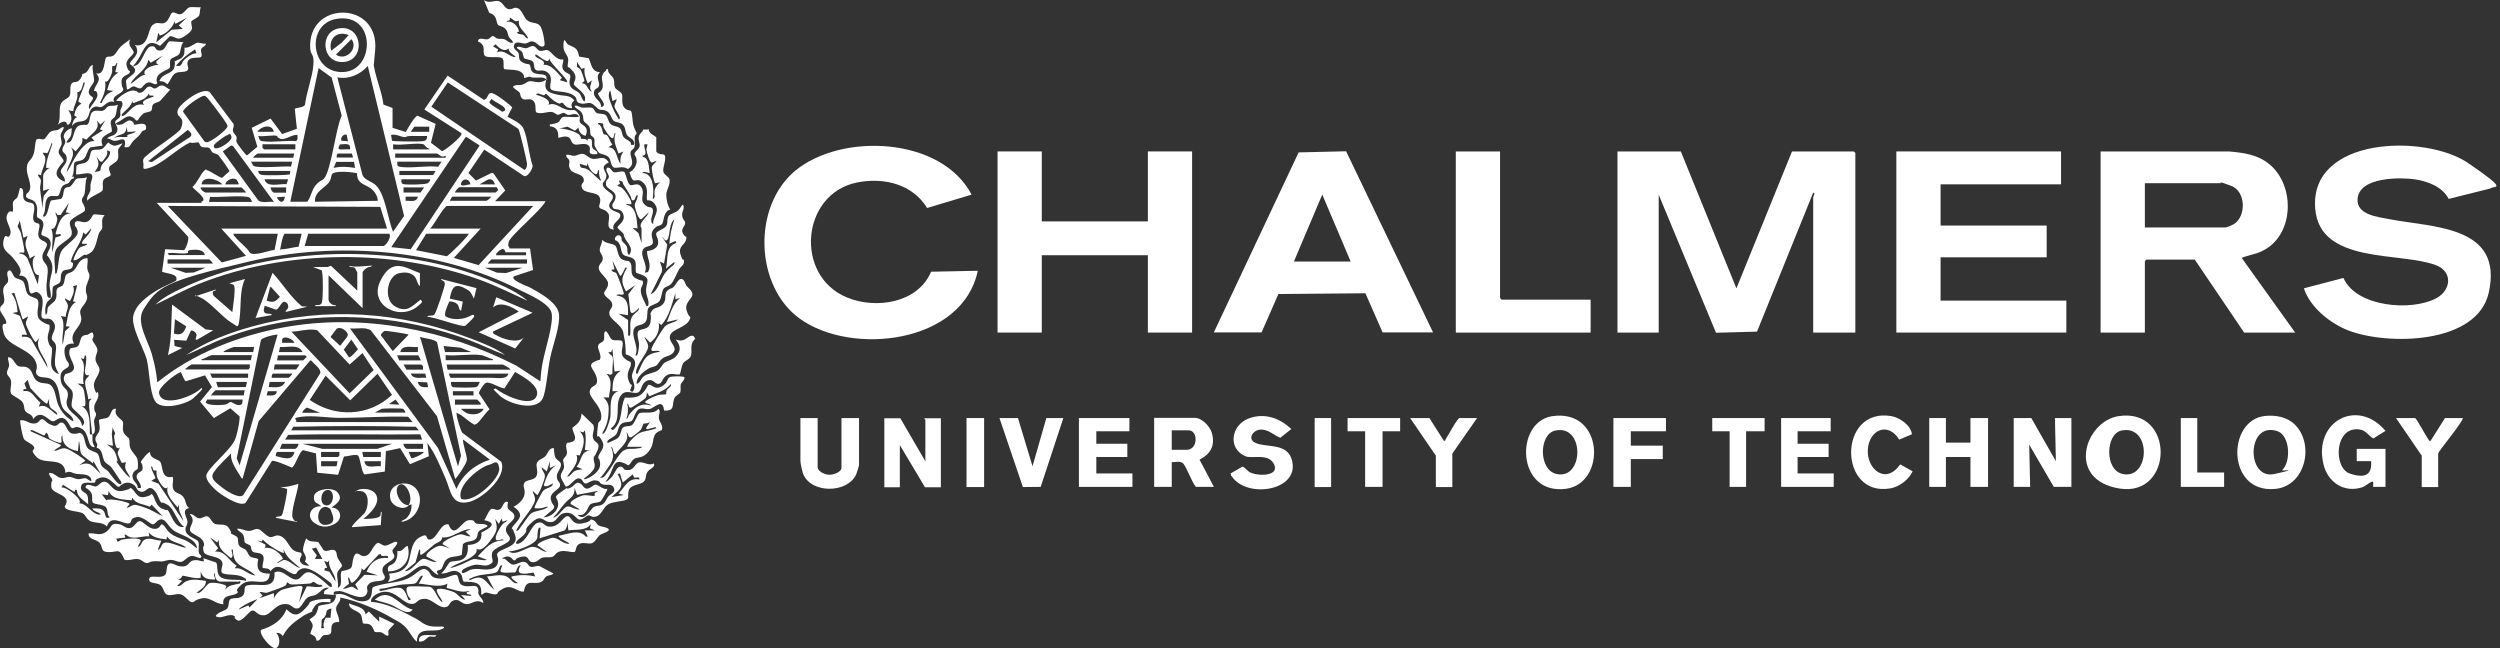
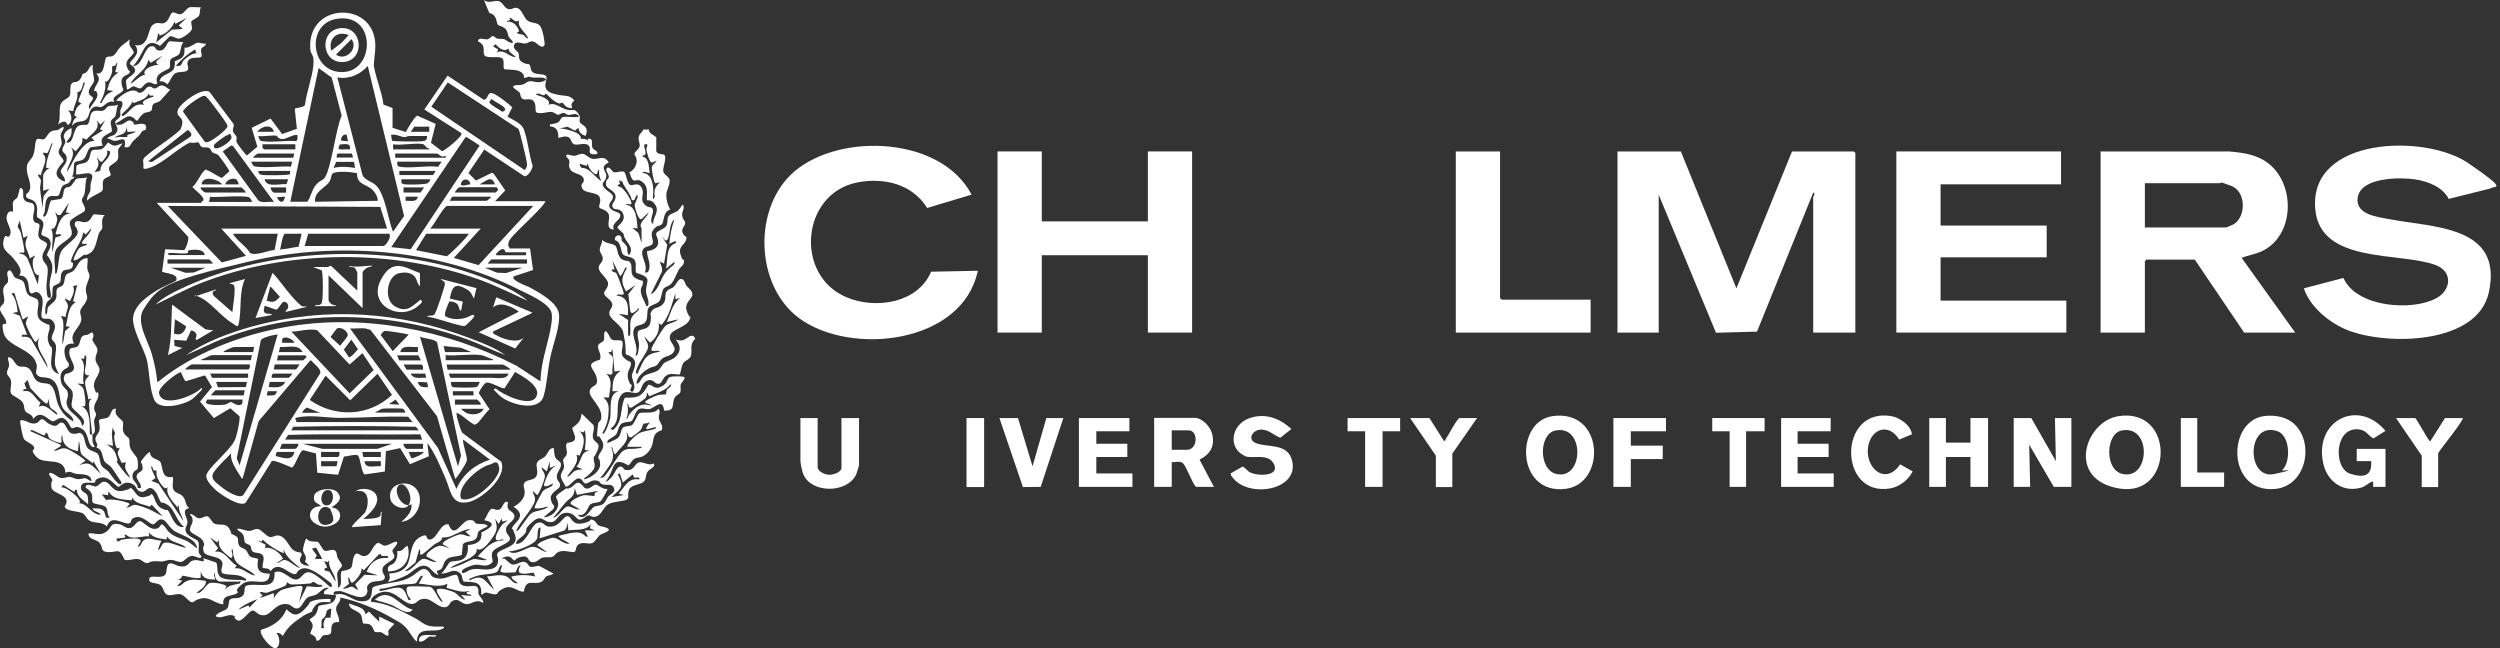
<svg xmlns="http://www.w3.org/2000/svg" width="108" height="28" viewBox="0 0 108 28" fill="none">
  <rect x="0" y="0" width="108" height="28" fill="#333333" stroke="none" />
  <path d="M8.692 8.716C9.051 8.618 8.316 8.153 8.316 8.071C8.504 7.932 8.675 7.499 8.822 7.377C8.969 7.254 8.871 7.336 8.937 7.352C9.117 7.401 9.394 7.622 9.59 7.687L9.909 7.401C9.917 7.352 9.492 6.756 9.427 6.699C9.362 6.641 9.255 6.633 9.19 6.592C9.125 6.552 9.108 6.429 9.027 6.388C8.945 6.347 8.806 6.388 8.716 6.347C8.626 6.307 8.626 6.168 8.561 6.151C8.496 6.135 8.324 6.209 8.218 6.151C7.703 6.388 7.066 7.025 6.56 7.213C6.053 7.401 6.233 7.238 6.192 7.042C6.151 6.846 6.241 6.805 6.364 6.699C6.601 6.47 7.728 5.743 7.81 5.563C7.891 5.384 7.883 5.237 7.867 5.196C7.834 5.057 7.564 4.983 7.703 4.706C7.842 4.428 8.724 3.766 9.051 3.97L10.08 5.343C10.138 5.449 10.04 5.547 10.064 5.661C10.089 5.776 10.195 5.833 10.219 5.914C10.244 5.996 10.187 6.045 10.219 6.135C10.252 6.225 10.628 6.715 10.669 6.715L11.118 6.339L10.873 5.522L11.69 5.122L12.188 5.792L12.825 5.563L12.735 4.706C12.752 4.648 13.144 4.657 13.176 4.518C13.242 3.979 13.487 3.358 13.536 2.835C13.585 2.312 13.43 2.402 13.405 2.133C13.233 0.017 16.403 0.001 16.207 2.173C16.011 4.346 16.117 2.459 16.125 2.647C16.166 3.211 16.501 3.938 16.566 4.518L16.958 4.665V5.522L17.53 5.702C17.596 5.58 17.93 4.991 18.037 5L18.821 5.351L18.617 6.168L19.09 6.527C19.164 6.552 20.022 5.874 19.932 5.751L18.331 4.73L19.335 3.268L20.904 4.314C21.108 4.273 21.043 3.962 21.271 4.028C21.5 4.093 22.105 4.591 22.129 4.64L21.925 5.04C22.137 5.163 22.529 5.335 22.619 5.563C22.807 6.037 22.848 6.682 23.011 7.164C23.011 7.295 22.766 7.728 22.603 7.581L20.92 6.462L20.234 7.475L20.561 7.801L21.247 7.466L21.32 7.491L21.827 8.226L21.386 8.692H23.567C23.404 9.067 22.031 10.186 21.974 10.456C21.917 10.726 22.031 10.644 22.007 10.734H22.897L23.028 11.665L22.211 11.934C21.99 12.082 22.807 12.376 22.856 12.4C23.265 12.621 24.081 13.053 24.147 13.56C24.212 14.066 23.886 14.891 23.771 15.447C23.657 16.002 23.591 16.917 23.444 17.211C23.159 17.799 21.95 17.448 21.566 17.072C21.182 16.697 21.361 16.86 21.41 16.778C21.713 17.048 22.897 17.611 23.159 17.154C23.42 16.697 22.554 16.247 22.252 16.067L21.794 16.778C21.598 16.778 21.108 16.427 20.961 16.558C20.814 16.688 20.683 16.958 20.683 16.982L21.149 17.685C20.986 17.799 20.716 18.248 20.577 18.314C20.438 18.379 20.504 18.338 20.447 18.314C20.291 18.248 20.03 17.987 19.842 17.889C19.654 17.791 19.736 17.832 19.728 17.913C19.719 17.995 19.899 18.616 19.973 18.698L21.655 19.947C21.925 20.601 20.83 21.556 20.25 21.687C19.483 21.851 19.483 21.205 19.246 20.666C19.017 20.143 18.805 19.596 18.462 19.139L18.527 19.71L17.71 20.054L17.285 19.359L16.672 19.49L16.623 20.372L15.758 20.495C15.635 20.478 15.562 19.808 15.48 19.694C15.398 19.58 14.99 19.735 14.859 19.719L14.606 20.511L13.707 20.421L13.65 19.588L13.103 19.449C12.939 19.465 12.784 20.086 12.613 20.201C12.466 20.143 11.845 19.858 11.747 19.915L10.611 21.72C10.366 21.924 9.509 21.352 9.304 21.156C9.1 20.96 8.814 20.666 8.945 20.446C9.198 20.005 10.031 19.384 10.178 18.926C10.325 18.469 10.366 18.028 10.35 17.987L9.95 17.636L9.239 18.061L8.643 17.35L9.157 16.721L8.855 16.215L8.03 16.468C7.965 16.46 7.883 16.206 7.842 16.141C7.801 16.076 7.85 16.059 7.769 16.092C7.564 16.166 6.829 16.729 6.87 16.982C6.984 17.66 8.406 17.097 8.7 16.762C8.733 16.754 8.733 16.803 8.724 16.827C8.708 16.868 8.381 17.178 8.324 17.227C7.981 17.489 6.927 17.742 6.69 17.317C6.454 16.892 6.454 15.97 6.339 15.528C6.225 15.087 5.653 14.14 5.759 13.642C5.865 13.143 6.396 12.784 6.731 12.572C7.066 12.359 7.597 12.163 7.613 12.114C7.72 11.82 7.205 11.828 7.001 11.738L7.132 10.766L7.948 10.807C8.014 10.783 8.202 10.301 8.112 10.211L6.772 8.765H8.708L8.692 8.716ZM14.524 0.818C13.201 1.046 13.413 3.162 14.818 3.113C16.223 3.064 16.256 0.515 14.524 0.818ZM16.983 10.007L17.457 9.329L15.888 2.851C15.562 3.219 15.063 3.44 14.573 3.342L15.66 7.564C15.749 7.777 16.06 7.834 16.24 8.006C16.64 8.389 16.762 9.476 16.975 10.007H16.983ZM12.539 8.716H13.274C13.438 8.504 13.454 8.226 13.634 8.006C13.813 7.785 13.912 7.809 14.001 7.711C14.304 7.377 14.508 5.514 14.761 5L14.328 3.35L13.764 2.941L12.539 8.724V8.716ZM22.399 5.571L19.344 3.562L18.633 4.608L22.66 7.344C22.75 7.27 22.774 7.172 22.766 7.058C22.758 6.944 22.448 5.637 22.399 5.571ZM8.79 4.142C8.635 4.167 7.908 4.665 7.908 4.828L8.822 6.094C8.855 6.143 8.896 6.143 8.953 6.143C9.108 6.135 9.819 5.604 9.827 5.457C9.827 5.408 9.794 5.367 9.778 5.326C9.713 5.204 9.043 4.297 8.937 4.207C8.831 4.117 8.871 4.134 8.79 4.15V4.142ZM21.231 4.273L21.141 4.403C21.116 4.501 21.606 4.746 21.696 4.828C21.827 4.795 21.868 4.73 21.762 4.624C21.655 4.518 21.369 4.395 21.231 4.273ZM11.829 5.694C11.755 5.335 11.273 5.449 11.118 5.694H11.829ZM18.543 5.473H17.898L17.743 5.694H18.543V5.473ZM8.112 5.612L6.396 6.968L6.56 7.001L8.202 5.923C8.349 5.8 8.218 5.702 8.112 5.612ZM9.811 5.841C9.737 5.857 9.272 6.192 9.247 6.266C9.141 6.666 10.064 6.127 9.999 5.906C9.933 5.686 9.876 5.833 9.811 5.849V5.841ZM11.984 5.874C11.804 5.816 11.379 5.914 11.159 5.874C11.216 6.021 11.183 6.078 11.355 6.102C11.78 6.16 12.335 6.062 12.776 6.094C12.882 6.062 12.85 5.923 12.85 5.833C12.613 5.792 12.302 6.086 12.098 5.988C11.894 5.89 12.008 5.882 11.984 5.874ZM14.982 5.833C14.835 5.735 14.663 6.021 14.761 6.078L15.031 6.102L14.982 5.841V5.833ZM18.453 5.874C18.225 5.874 17.996 5.874 17.759 5.874C17.522 5.874 17.579 5.923 17.489 5.923C17.318 5.923 17.097 5.767 16.893 5.833L16.934 6.078C16.991 6.119 18.11 6.119 18.249 6.102C18.388 6.086 18.462 6.029 18.445 5.882L18.453 5.874ZM20.716 6.282L20.161 5.923L20.103 5.939L16.901 10.677L17.743 10.766L20.724 6.282H20.716ZM12.76 6.233H11.338V6.38L11.404 6.454H12.76V6.233ZM15.12 6.454C15.169 6.151 14.9 6.233 14.679 6.241C14.655 6.331 14.557 6.437 14.696 6.454C14.835 6.47 14.982 6.437 15.12 6.454ZM18.298 6.233C18.012 6.151 17.318 6.298 16.983 6.233V6.454H18.543V6.413C18.437 6.429 18.339 6.249 18.298 6.233ZM11.829 8.716L10.072 6.315L9.991 6.282L9.623 6.543L11.159 8.659C11.322 8.79 11.624 8.692 11.829 8.724V8.716ZM12.719 6.633H11.142C11.118 6.633 10.946 6.756 10.938 6.813H12.67L12.711 6.633H12.719ZM14.54 6.805H15.251L15.202 6.633H14.614L14.557 6.666L14.54 6.805ZM18.878 6.633H17.073V6.813H19.254V6.723C19.058 6.846 18.984 6.658 18.878 6.633ZM12.629 6.985H10.848C10.873 7.034 10.914 7.132 10.954 7.164C11.118 7.287 12.294 7.164 12.572 7.197L12.621 6.976L12.629 6.985ZM15.292 6.993H14.524L14.41 7.254C14.72 7.181 15.031 7.205 15.341 7.254L15.292 6.993ZM19.074 6.985H17.163C17.163 7.107 17.138 7.181 17.277 7.205C17.735 7.287 18.437 7.14 18.927 7.205L19.082 6.976L19.074 6.985ZM12.539 7.385H11.159C11.159 7.54 11.281 7.556 11.404 7.564C11.526 7.573 12.474 7.581 12.523 7.524L12.539 7.385ZM18.813 7.385H17.253V7.564H18.698C18.715 7.564 18.821 7.393 18.813 7.385ZM15.423 7.483C15.178 7.434 14.9 7.409 14.647 7.426C14.189 7.466 14.393 7.589 14.23 7.85C14.067 8.112 13.568 8.267 13.609 8.716L16.321 8.675C16.321 8.504 16.215 8.324 16.101 8.21C15.831 7.94 15.415 7.997 15.423 7.483ZM9.598 7.965C9.419 7.728 8.741 7.564 8.708 7.965H9.598ZM10.211 7.752C10.048 7.654 9.778 7.777 9.729 7.965H10.309C10.334 7.948 10.227 7.76 10.211 7.752ZM12.449 7.744H11.428C11.518 8.128 12.082 7.924 12.376 7.957L12.449 7.744ZM18.584 7.744H17.342C17.334 7.908 17.334 7.948 17.498 7.965C17.661 7.981 18.388 7.981 18.486 7.908C18.584 7.834 18.592 7.752 18.584 7.744ZM20.324 7.965C20.291 7.72 20.014 7.671 19.924 7.899C19.834 8.128 20.275 7.94 20.324 7.965ZM21.386 7.965C21.32 7.801 21.231 7.679 21.043 7.777L20.716 7.965H21.386ZM10.628 8.316C10.611 8.267 10.44 8.095 10.424 8.095H8.667C8.635 8.169 8.831 8.316 8.871 8.316H10.628ZM12.36 8.095H11.69C11.69 8.177 11.763 8.316 11.845 8.324H12.36V8.095ZM18.323 8.095H17.432V8.316H18.167L18.323 8.095ZM19.654 8.316H21.41C21.427 8.316 21.492 8.226 21.525 8.202L21.459 8.087H19.858C19.785 8.087 19.646 8.3 19.654 8.308V8.316ZM10.889 8.716C10.865 8.667 10.824 8.569 10.783 8.536C10.611 8.414 9.37 8.536 9.076 8.504L9.027 8.724H10.897L10.889 8.716ZM12.31 8.496L11.959 8.52C12.082 8.773 12.261 8.806 12.31 8.496ZM18.053 8.496H17.522V8.675C17.735 8.659 17.988 8.765 18.053 8.496ZM21.214 8.496H19.548C19.523 8.496 19.45 8.634 19.433 8.675H21.01C21.035 8.675 21.206 8.553 21.214 8.496ZM9.558 9.876H16.721L16.427 8.937L7.246 8.896L9.582 11.338L10.628 11.052L9.558 9.876ZM23.036 8.896H19.319C19.18 8.896 18.731 9.745 18.584 9.876H20.765L19.605 11.142L20.675 11.453L23.036 8.896ZM12 10.097H10.089C10.072 10.17 10.121 10.186 10.154 10.227C10.334 10.464 10.636 10.652 10.799 10.922C11.004 11.077 11.6 10.815 11.861 10.799L12 10.097ZM13.029 10.097H12.294C12.18 10.268 12.163 10.513 12.114 10.717C12.065 10.922 12.065 10.766 12.163 10.766C12.392 10.766 12.662 10.677 12.899 10.66L13.029 10.105V10.097ZM16.803 10.097H13.315L13.16 10.627H16.566C16.656 10.627 16.942 10.227 16.811 10.097H16.803ZM20.234 10.097H18.413L17.971 10.807L19.295 11.069C19.368 11.069 20.299 10.137 20.242 10.097H20.234ZM21.835 10.897C21.778 10.619 21.549 10.824 21.435 10.962V11.028H22.726V10.897H21.835ZM8.847 11.028C8.822 10.766 8.455 10.774 8.242 10.799C8.03 10.824 8.169 10.905 8.104 10.93C7.948 10.987 7.556 10.913 7.352 10.93C7.148 10.946 7.279 10.913 7.287 11.02H8.847V11.028ZM23.346 16.46C23.363 16.174 23.395 15.888 23.453 15.61C23.551 15.095 23.926 13.96 23.828 13.519C23.73 13.078 22.742 12.678 22.456 12.531C18.992 10.75 14.565 10.407 10.799 11.289C7.033 12.171 6.813 12.392 6.2 13.364C5.857 13.911 6.388 14.703 6.552 15.275C6.715 15.847 6.748 16.1 6.797 16.517C8.324 15.275 10.334 14.491 12.27 14.14C15.66 13.519 19.278 14.238 22.309 15.798L23.346 16.476V16.46ZM9.198 11.387C9.19 11.346 9.051 11.207 9.043 11.207H7.238V11.387H9.198ZM22.766 11.207H21.231C21.223 11.207 21.084 11.346 21.075 11.387H22.766V11.207ZM8.888 11.567H7.377L8.022 11.787L8.373 11.771L8.896 11.559L8.888 11.567ZM22.546 11.567H20.945L21.468 11.779L21.86 11.796L22.546 11.575V11.567ZM14.549 14.197C14.532 14.205 14.312 14.507 14.279 14.556L14.696 14.94C14.761 14.826 15.055 14.54 15.023 14.442C14.982 14.279 14.72 14.099 14.549 14.197ZM15.807 14.189C15.594 14.164 15.333 14.205 15.12 14.189L18.919 19.351L19.719 21.124C19.981 20.495 20.528 20.062 21.165 19.858L20.014 18.992C19.948 19.073 20.201 19.727 20.169 19.89C20.136 20.054 19.695 20.715 19.662 20.683L18.878 17.979L16.019 14.271C15.995 14.246 15.848 14.197 15.815 14.197L15.807 14.189ZM15.651 15.259L15.104 15.749L13.699 14.262C13.332 14.181 12.956 14.319 12.588 14.328L15.104 16.991L16.142 15.986L15.66 15.259H15.651ZM17.653 14.458C17.612 14.418 16.664 14.279 16.615 14.295C16.566 14.311 16.452 14.426 16.452 14.483L16.967 15.169L17.653 14.458ZM12 14.458C11.967 14.434 11.273 14.565 11.265 14.72L10.227 19.8L10.35 20.103L11.992 14.458H12ZM19.785 20.143L19.916 19.686L18.886 14.802C18.805 14.638 18.306 14.63 18.143 14.548L19.785 20.152V20.143ZM12.719 14.81C12.67 14.638 12.253 14.475 12.188 14.663V14.81H12.719ZM15.072 15.43C15.137 15.479 15.406 15.153 15.464 15.087L15.178 14.671L14.851 15.104L15.072 15.43ZM19.229 15.21H20.365L19.907 15.022L19.164 14.948L19.229 15.218V15.21ZM10.979 14.989H10.113C10.08 14.989 9.664 15.145 9.647 15.21H10.938L10.979 14.989ZM13.07 15.21C12.89 14.842 12.433 15.022 12.098 14.989L12.049 15.21H13.07ZM17.293 15.21H18.053V14.989C17.792 15.022 17.367 14.867 17.293 15.21ZM10.889 15.341H9.174C9.059 15.341 8.839 15.504 8.708 15.52V15.561H10.84L10.881 15.341H10.889ZM11.959 15.569H13.095C13.111 15.569 13.217 15.439 13.25 15.414L13.184 15.349H12.008L11.967 15.569H11.959ZM18.184 15.569L18.069 15.349H17.154L17.244 15.569H18.176H18.184ZM20.79 15.341C20.324 15.275 19.736 15.39 19.254 15.341V15.561H21.296V15.52C21.141 15.488 20.937 15.365 20.781 15.341H20.79ZM9.999 19.572C9.762 19.817 9.402 20.143 9.223 20.421C9.043 20.699 9.411 20.903 9.574 21.042C9.737 21.181 10.309 21.565 10.505 21.393L13.83 16.133C13.895 15.937 13.568 15.733 13.462 15.586L13.405 15.569L11.175 18.191L10.481 20.674C10.424 20.674 10.407 20.609 10.383 20.568C10.203 20.282 9.917 19.89 9.991 19.555L9.999 19.572ZM10.799 15.741H8.283C8.267 15.741 8.014 15.904 7.997 15.961H10.734L10.791 15.888V15.741H10.799ZM12.939 15.741H11.869L11.829 15.961H12.784C12.801 15.961 12.923 15.782 12.939 15.741ZM18.274 15.97V15.822L18.208 15.749H17.432L17.563 15.97H18.274ZM22.056 15.97C22.047 15.912 21.745 15.749 21.721 15.749H19.295L19.335 15.97H22.047H22.056ZM10.709 16.141H9.067C9.117 16.174 9.149 16.321 9.157 16.321H10.718V16.141H10.709ZM12.629 16.141H11.804C11.755 16.141 11.722 16.264 11.739 16.321H12.474C12.482 16.321 12.621 16.182 12.629 16.141ZM16.313 16.141L15.129 17.293L14.067 16.231L13.381 17.276C14.475 18.052 15.945 17.995 16.934 17.056L16.313 16.149V16.141ZM18.363 16.141H17.743C17.865 16.411 18.167 16.296 18.413 16.321L18.372 16.141H18.363ZM21.966 16.141H19.384L19.458 16.321C19.899 16.321 20.34 16.321 20.79 16.321C21.239 16.321 21.059 16.321 21.231 16.321C21.484 16.321 21.892 16.411 21.966 16.141ZM10.669 16.5H9.337L9.411 16.729C9.811 16.721 10.219 16.729 10.62 16.721L10.669 16.5ZM12.319 16.5H11.649L11.608 16.721C11.894 16.721 12.172 16.803 12.319 16.5ZM18.494 16.721L18.453 16.517L18.053 16.5C18.086 16.729 18.306 16.745 18.494 16.721ZM20.724 16.5H19.483C19.483 16.599 19.483 16.713 19.589 16.729C19.752 16.745 20.381 16.754 20.528 16.729C20.675 16.705 20.675 16.59 20.724 16.509V16.5ZM10.579 16.86H9.313C9.296 16.86 9.133 17.04 9.108 17.08H10.53L10.57 16.86H10.579ZM11.959 16.901H11.567L11.518 17.08C11.673 17.08 11.943 17.138 11.959 16.901ZM20.455 16.901H19.564V17.08H20.455V16.901ZM10.489 17.26H8.953L8.888 17.374C8.92 17.53 9.566 17.505 9.705 17.481C9.844 17.456 9.925 17.358 9.974 17.366C10.04 17.366 10.293 17.611 10.464 17.44L10.481 17.26H10.489ZM17.253 17.481L17.089 17.26L16.803 17.456L17.244 17.481H17.253ZM20.765 17.481V17.415C20.732 17.391 20.626 17.26 20.61 17.26H19.654V17.481H20.765ZM13.07 17.832H13.83L13.274 17.611C13.209 17.603 13.029 17.791 13.07 17.832ZM17.522 17.832C17.498 17.775 17.465 17.685 17.408 17.66C17.351 17.636 16.583 17.636 16.493 17.66L16.191 17.824H17.522V17.832ZM20.896 17.66H19.916C19.956 17.718 20.136 17.84 20.185 17.856C20.422 17.938 20.781 17.913 20.896 17.66ZM12.801 18.232H17.824L17.628 18.003C16.648 17.971 15.668 18.052 14.688 18.052C14.189 18.052 13.536 17.938 13.037 18.003C12.539 18.069 12.858 18.093 12.792 18.224L12.801 18.232ZM18.094 18.591L17.963 18.436C16.207 18.395 14.426 18.395 12.67 18.436L12.58 18.591H18.094ZM12.319 18.992H18.233L18.159 18.763C16.256 18.788 14.345 18.73 12.449 18.788L12.319 18.984V18.992ZM12.89 19.171H12.18L12.09 19.392H12.735C12.809 19.392 12.907 19.253 12.89 19.171ZM16.942 19.171H13.07L13.936 19.392H16.297L16.942 19.171ZM18.274 19.171H17.432C17.416 19.253 17.514 19.392 17.587 19.392H18.274V19.171ZM12.719 19.523H11.984C11.935 19.523 11.902 19.653 11.918 19.702C12.221 19.776 12.637 19.947 12.719 19.523ZM14.671 19.523H13.871V19.743H14.606L14.663 19.67V19.523H14.671ZM16.452 19.523H15.651L15.692 19.743H16.452V19.523ZM18.323 19.523H17.653L17.767 19.792C17.865 19.808 18.257 19.629 18.314 19.523H18.323ZM14.581 19.923H13.871V20.143H14.54L14.581 19.923ZM16.452 19.923H15.741C15.799 20.291 16.174 20.103 16.452 20.143V19.923ZM21.157 20.07C20.708 20.168 19.687 21.017 19.924 21.548C20.447 21.777 21.631 20.658 21.566 20.225C21.5 19.792 21.32 20.037 21.157 20.07Z" fill="white" />
  <path d="M72.612 6.542L75.013 12.456L77.415 6.542H80.086L80.151 6.607V14.367H78.33V8.519C78.33 8.494 78.444 8.331 78.33 8.323L75.903 14.326L74.131 14.375L71.656 8.412V14.367H69.875V6.542H72.612Z" fill="white" />
  <path d="M28.016 5.571C28.049 5.792 28.212 5.808 28.351 5.931V6.543C28.424 6.682 28.621 6.649 28.686 6.682C28.833 6.78 28.621 7.238 28.653 7.401C28.686 7.564 28.89 7.613 28.923 7.76C28.964 7.997 28.784 8.193 28.784 8.422C28.784 8.651 28.849 8.888 28.956 9.051C28.637 9.133 28.694 9.582 28.596 9.68C28.498 9.778 28.433 9.737 28.367 9.786C27.951 10.097 28.286 10.341 28.188 10.537C28.065 10.685 27.861 10.611 27.771 10.791C27.632 11.077 28.024 11.444 27.853 11.779L27.992 11.755C28.171 11.412 27.951 11.183 27.951 10.848C28.163 10.823 28.441 10.725 28.433 10.472C28.424 10.219 28.318 10.194 28.351 10.08C28.384 9.966 28.67 9.909 28.768 9.778C28.866 9.647 28.808 9.517 28.858 9.378C28.907 9.239 29.143 9.206 29.266 9.116C29.388 9.026 29.462 8.814 29.511 8.847C29.593 9.026 29.446 9.116 29.47 9.312C29.495 9.508 29.601 9.533 29.601 9.631C29.601 9.786 29.372 9.892 29.519 10.113C29.666 10.333 29.658 10.137 29.65 10.293C29.634 10.578 29.282 10.611 29.397 10.987C29.511 11.363 29.527 11.15 29.544 11.24C29.584 11.444 29.413 11.501 29.331 11.64C29.25 11.779 29.111 12.139 28.996 12.261C28.882 12.383 28.735 12.375 28.661 12.482C28.588 12.588 28.58 12.882 28.482 13.012C28.384 13.143 28.114 13.159 28.016 13.298C27.918 13.437 28.016 13.756 27.877 13.919C27.738 14.082 27.485 14.009 27.395 14.197C27.24 14.532 27.624 14.973 27.452 15.34C27.567 15.487 27.608 14.94 27.608 14.891C27.608 14.72 27.493 14.466 27.567 14.319C27.64 14.172 28.057 14.303 28.106 13.878C28.155 13.454 28.041 13.641 28.139 13.462C28.237 13.282 28.392 13.315 28.531 13.225C28.858 13.012 28.678 12.759 28.792 12.604C28.907 12.449 29.005 12.482 29.086 12.408C29.217 12.294 29.299 12.032 29.437 12.049C29.576 12.065 29.593 12.269 29.666 12.359C29.74 12.449 29.919 12.555 29.911 12.735C29.903 12.915 29.552 13.07 29.666 13.429C29.78 13.789 29.878 13.609 29.789 13.813C29.642 14.148 29.029 14.213 28.947 14.491C28.866 14.769 29.225 14.94 29.127 15.161C29.029 15.381 28.776 15.373 28.637 15.471C28.498 15.569 28.424 15.749 28.343 15.798C28.261 15.847 28.139 15.855 28.049 15.904C27.828 16.026 27.477 16.296 27.502 16.582C27.665 16.549 27.665 16.37 27.812 16.255C27.959 16.141 28.22 16.116 28.384 16.026C28.547 15.937 28.588 15.765 28.702 15.675C28.817 15.585 29.037 15.561 29.192 15.406C29.437 15.153 29.405 14.932 29.192 14.671C29.299 14.687 29.356 14.728 29.47 14.703C29.666 14.671 29.821 14.417 29.977 14.532L30.034 14.638C29.772 14.867 29.911 15.144 29.854 15.349C29.797 15.553 29.576 15.561 29.503 15.708C29.429 15.855 29.397 16.149 29.364 16.174C29.151 16.198 29.005 16.092 28.8 16.214C28.596 16.337 28.621 16.566 28.449 16.582C28.277 16.598 28.22 16.337 27.959 16.443C27.698 16.549 27.73 16.843 27.599 16.933C27.379 17.088 27.011 16.729 26.783 17.146C26.554 17.562 26.872 18.183 26.374 18.518L26.48 18.583C26.938 18.191 26.766 17.652 26.995 17.178C27.567 17.195 27.73 17.129 28 16.631C28.171 16.574 28.245 16.86 28.563 16.704C28.882 16.549 28.792 16.337 28.947 16.288C29.102 16.239 29.462 16.263 29.503 16.272C29.699 16.296 29.421 16.533 29.405 16.615C29.388 16.696 29.421 16.86 29.388 16.95C29.356 17.039 29.184 17.064 29.127 17.219C29.021 17.489 29.176 17.766 28.686 17.734C28.637 17.17 28.261 17.636 28.065 17.668C27.869 17.701 27.787 17.603 27.616 17.668C27.444 17.734 27.395 18.101 27.289 18.183C27.183 18.265 26.979 18.199 26.84 18.314C26.701 18.428 26.709 18.64 26.619 18.763C26.529 18.885 26.284 18.959 26.244 19.057C26.203 19.155 26.276 19.13 26.333 19.106C26.39 19.081 26.627 18.975 26.685 18.926C26.832 18.796 26.815 18.567 26.905 18.477C26.995 18.387 27.166 18.436 27.289 18.371C27.412 18.305 27.534 17.905 27.616 17.856C27.771 17.766 28.253 17.93 28.441 17.66C28.563 17.758 28.441 17.913 28.465 18.077C28.49 18.24 28.637 18.355 28.604 18.526L28.588 18.583C28.13 18.722 28.277 19.041 28.139 19.318C28 19.596 27.82 19.686 27.771 19.71C27.657 19.776 27.51 19.751 27.395 19.825C27.281 19.898 27.256 20.037 27.142 20.102C26.488 19.719 26.546 20.16 26.317 20.568C26.088 20.977 26.145 20.74 26.145 20.756C26.129 20.936 26.431 20.609 26.456 20.576C26.546 20.462 26.668 20.111 26.823 20.16C26.979 20.209 26.913 20.258 26.971 20.282C27.403 20.421 27.403 19.988 27.624 19.972C27.845 19.955 28.024 20.135 28.245 20.021C28.335 20.192 28.049 20.241 27.959 20.405C27.869 20.568 27.934 20.699 27.796 20.821C27.657 20.944 27.216 20.936 27.158 21.205C27.101 21.475 27.191 21.483 27.085 21.573C26.979 21.663 26.497 21.654 26.276 21.785C26.056 21.916 25.99 22.234 25.77 22.308C25.549 22.381 25.517 22.242 25.41 22.267C25.304 22.291 25.182 22.455 25.035 22.447C24.887 22.439 24.806 22.128 24.454 22.153C24.103 22.177 24.087 22.496 23.866 22.545C23.483 22.635 23.442 22.161 23.009 22.537C22.576 22.912 22.813 22.872 22.698 23.027C22.584 23.182 22.445 23.247 22.355 23.345C22.208 23.509 22.339 23.533 22.494 23.443C22.821 23.255 22.96 22.692 23.205 22.594C23.45 22.496 23.499 22.708 23.662 22.741C24.152 22.831 24.308 22.316 24.504 22.3C24.7 22.283 24.675 22.708 25.165 22.61C25.655 22.512 25.418 22.398 25.59 22.455C25.762 22.512 25.745 22.626 25.851 22.692C25.958 22.757 26.08 22.749 26.195 22.798C26.513 22.921 26.031 23.035 25.925 23.108C25.819 23.182 25.729 23.386 25.606 23.451C25.484 23.517 25.337 23.451 25.173 23.46C24.806 23.492 24.928 23.811 24.806 23.852C24.602 23.852 24.414 23.77 24.201 23.819C23.989 23.868 23.989 24.015 23.858 24.056C23.727 24.097 23.581 24.056 23.442 24.088C23.303 24.121 23.197 24.317 22.984 24.285C22.772 24.252 22.878 23.982 22.551 24.048C22.224 24.113 22.306 24.203 22.224 24.211C22.143 24.219 22.078 23.958 21.808 24.064C21.538 24.17 21.8 24.121 21.816 24.146C21.873 24.203 22.053 24.366 22.118 24.383C22.298 24.432 22.502 24.227 22.666 24.276C22.829 24.325 22.813 24.456 22.911 24.481C23.049 24.521 23.164 24.432 23.295 24.448L23.907 24.775C23.826 24.864 23.695 24.84 23.597 24.905C23.499 24.971 23.507 25.093 23.352 25.15C23.058 25.273 22.723 24.971 22.633 25.551C22.404 25.616 22.127 25.224 21.751 25.42C21.375 25.616 21.563 25.649 21.424 25.673C21.285 25.698 21.097 25.591 20.983 25.6C20.869 25.608 20.877 25.706 20.787 25.681C20.836 25.101 20.476 25.15 20.027 25.126C19.937 24.971 20.003 24.848 19.839 24.734C19.545 24.53 19.341 24.824 19.047 24.767C19.194 24.709 19.366 24.317 19.447 24.276C19.529 24.236 19.798 24.244 19.937 24.186C20.199 24.08 20.231 23.786 20.207 23.541C20.411 23.541 20.721 23.468 20.779 23.239C20.836 23.01 20.77 23.051 20.795 23.01C20.82 22.97 21.702 22.635 20.918 22.471C21.007 22.365 21.13 21.989 21.252 21.981C21.375 21.973 21.44 22.071 21.587 22.006C21.734 21.94 21.751 21.589 21.947 21.695C21.857 22.063 22.061 22.03 22.175 22.177C22.372 22.447 21.914 22.586 21.865 22.814C21.816 23.043 22.004 23.116 22.028 23.255C22.061 23.509 21.285 23.623 21.252 23.917C21.22 24.211 21.391 24.244 21.171 24.374C20.95 24.505 20.738 24.366 20.525 24.399C20.313 24.432 19.97 24.579 19.954 24.669C19.905 24.881 20.264 24.636 20.305 24.619C20.632 24.521 20.844 24.636 21.13 24.595C21.416 24.554 21.489 24.44 21.514 24.26C21.538 24.08 21.465 24.04 21.473 23.958C21.497 23.68 22.437 23.68 22.257 23.133C22.078 22.586 22.086 22.986 22.102 22.855C22.143 22.594 22.845 22.324 22.184 21.891C22.404 21.793 22.666 21.54 22.666 21.287C22.666 21.034 22.576 21.034 22.649 20.87C22.723 20.707 23.049 20.772 23.164 20.584C23.278 20.396 23.131 20.143 23.197 19.996C23.262 19.849 23.433 19.825 23.548 19.719C23.662 19.612 23.711 19.335 23.924 19.359C23.94 19.474 23.94 19.653 23.989 19.759C24.038 19.866 24.193 19.923 24.226 20.013C24.283 20.217 24.054 20.364 24.054 20.584C24.054 20.805 24.218 20.813 24.193 20.985C24.169 21.156 23.711 21.279 23.801 21.597C23.891 21.916 23.997 21.785 23.907 21.989L23.483 22.349C23.793 22.349 24.136 22.063 24.111 21.752C24.087 21.442 23.85 21.524 24.259 21.238C24.667 20.952 24.365 21.172 24.593 21.091C24.822 21.009 24.863 20.789 25.035 20.87C25.206 20.952 25.19 21.083 25.337 21.107C25.484 21.132 25.623 20.944 25.729 20.936C25.835 20.927 26.056 21.172 26.235 21.115C26.268 21.148 25.99 21.622 25.949 21.654C25.851 21.728 25.631 21.703 25.508 21.785C25.386 21.867 25.337 22.349 24.945 22.234C25.255 22.577 25.517 21.973 25.655 21.899C25.794 21.826 25.892 21.875 26.031 21.785C26.17 21.695 26.195 21.548 26.276 21.45C26.358 21.352 26.611 21.279 26.521 21.075C26.431 20.87 26.195 20.977 26.039 20.927C25.884 20.878 25.933 20.821 25.86 20.789C25.574 20.658 25.402 20.919 25.28 20.887C25.157 20.854 25.19 20.682 25.002 20.666C24.814 20.65 24.593 21.066 24.43 21.017C24.373 20.87 24.218 20.691 24.226 20.552C24.234 20.413 24.348 20.315 24.365 20.192C24.381 20.07 24.308 19.923 24.332 19.849C24.357 19.776 24.463 19.727 24.487 19.596C24.512 19.465 24.422 19.31 24.471 19.18L24.504 19.13C25.133 19.081 24.691 18.665 24.732 18.477C24.977 18.289 25.092 18.199 25.124 17.864L25.631 18.355C25.712 18.534 25.574 18.714 25.614 18.902C25.672 19.171 25.99 19.073 25.794 19.498C25.598 19.923 25.672 19.612 25.655 19.71C25.598 20.004 25.835 20.094 25.549 20.396C25.263 20.699 25.19 20.633 25.255 20.707C25.541 20.633 25.958 20.348 25.925 20.021C25.892 19.694 25.827 19.866 25.843 19.759C25.876 19.523 26.186 19.375 26.007 19.041C25.827 18.706 25.811 18.894 25.802 18.869C25.778 18.82 25.827 18.363 25.843 18.289C25.86 18.216 25.949 18.199 25.966 18.101C26.072 17.578 25.427 17.203 25.476 16.901C25.525 16.598 25.868 16.753 25.778 16.329C25.688 15.904 25.206 15.741 25.917 15.537C26.007 15.34 25.811 15.095 25.835 14.948C25.86 14.801 26.031 14.809 26.08 14.703C26.129 14.597 26.072 14.442 26.121 14.344C26.17 14.279 26.195 14.319 26.235 14.368C26.309 14.45 26.35 14.63 26.456 14.679C26.562 14.728 26.823 14.662 26.881 14.744C26.971 15.005 26.734 15.242 26.962 15.463C27.191 15.684 27.232 15.553 27.256 15.708C27.281 15.863 27.036 16.059 27.142 16.394C27.248 16.729 27.281 16.558 27.289 16.639C27.305 16.762 27.117 16.892 27.322 16.925C27.526 16.729 27.297 16.41 27.297 16.239C27.297 16.067 27.616 15.667 27.297 15.438C26.979 15.21 27.036 15.438 27.028 15.128C27.02 14.818 26.979 14.654 26.922 14.352C26.864 14.05 26.399 13.829 26.333 13.601C26.268 13.372 26.48 13.339 26.448 13.135C26.415 12.931 26.137 12.857 26.096 12.678C26.088 12.563 26.284 12.449 26.268 12.236C26.252 12.024 25.9 11.804 25.868 11.608C25.835 11.412 26.039 11.354 26.039 11.175C26.039 10.995 25.9 10.93 25.909 10.783C25.917 10.636 26.023 10.497 26.015 10.358C26.154 10.529 26.439 10.505 26.57 10.603C26.701 10.701 26.652 11.109 26.897 11.216C27.142 11.322 27.109 11.224 27.199 11.313C27.387 11.501 27.142 11.853 27.469 12.024C27.796 12.196 27.738 12.057 27.771 12.171C27.804 12.286 27.706 12.375 27.689 12.473C27.657 12.694 27.771 12.89 27.869 13.094C27.967 13.298 27.894 13.225 28 13.209C28.065 12.996 27.918 12.784 27.91 12.604C27.894 12.13 28.229 12.008 27.485 11.787C27.42 11.616 27.518 11.395 27.412 11.232C27.305 11.069 27.011 11.109 26.905 10.979C26.799 10.848 26.856 10.464 26.57 10.374C26.521 10.235 26.693 10.113 26.791 10.186C26.889 10.26 26.832 10.35 26.864 10.399C26.922 10.48 27.052 10.578 27.085 10.668C27.117 10.758 27.069 10.93 27.175 11.02C27.387 10.734 27.142 10.546 27.02 10.333C26.897 10.121 26.979 10.178 26.938 10.105C26.897 10.031 26.734 9.933 26.676 9.835C26.66 9.737 27.028 9.59 26.93 9.271C26.832 8.953 26.554 9.092 26.488 8.986C26.382 8.83 26.521 8.757 26.57 8.626C26.709 8.234 26.203 8.201 26.178 7.973C26.154 7.744 26.293 7.752 26.301 7.654C26.317 7.507 26.096 7.352 26.244 7.238C26.39 7.229 26.423 7.417 26.529 7.442C26.636 7.466 26.823 7.368 26.971 7.425C27.06 7.564 27.085 7.867 27.199 7.973C27.314 8.079 27.534 7.826 27.706 8.087C27.877 8.348 27.632 8.577 27.82 8.806C28.008 9.035 28.155 8.879 28.204 9.059C28.253 9.239 28.008 9.557 28.22 9.68C28.188 9.394 28.49 9.173 28.326 8.879C28.163 8.585 27.975 8.675 27.959 8.651C27.894 8.544 28.049 8.169 27.82 7.924C27.591 7.679 27.461 7.834 27.371 7.793C27.281 7.752 27.224 7.532 27.191 7.442C27.379 7.36 27.526 7.115 27.502 6.911C27.477 6.707 27.403 6.739 27.412 6.641C27.42 6.543 27.608 6.453 27.632 6.315C27.657 6.176 27.55 6.053 27.599 5.89C27.648 5.726 27.771 5.718 27.779 5.596H27.992L28.016 5.571ZM27.975 6.233H27.845C27.771 6.355 28.032 6.707 27.755 6.723C27.738 6.788 27.836 6.78 27.894 6.829C28.032 6.968 28.041 7.287 28.065 7.474C28.049 7.499 27.771 7.352 27.755 7.474C28.196 7.474 28.253 8.112 28.212 8.438C28.171 8.765 28.269 8.512 28.286 8.495C28.245 8.193 28.302 8.079 28.506 7.875L28.31 7.916C28.245 7.899 28.147 7.319 28.155 7.238C28.171 7.107 28.318 7.05 28.367 6.944L28.163 7.025C28.065 7.033 27.934 6.568 27.926 6.47C27.918 6.372 27.975 6.315 27.967 6.225L27.975 6.233ZM27.714 10.546V9.86C27.714 9.843 27.673 9.811 27.673 9.77C27.665 9.541 27.967 9.378 28.024 9.173L27.738 9.443C27.599 9.615 27.42 8.961 27.42 8.879C27.42 8.724 27.575 8.585 27.542 8.422C27.461 8.422 27.444 8.61 27.403 8.634C27.256 8.716 27.289 8.561 27.24 8.479C27.158 8.308 27.052 8.161 26.954 8.005C26.856 7.85 26.971 7.858 26.742 7.793L26.783 7.948C26.546 8.038 26.766 8.046 26.848 8.103C27.003 8.218 27.224 8.561 27.273 8.741C27.322 8.92 27.052 8.741 27.052 8.847C27.502 8.904 27.51 9.517 27.542 9.868L27.322 9.843L27.583 10.072L27.722 10.529L27.714 10.546ZM28.915 10.546C28.939 10.178 29.013 9.827 29.135 9.476C28.907 9.647 28.947 10.137 28.849 10.325C28.751 10.513 28.629 10.211 28.604 10.235L28.825 10.57L28.686 11.387L28.506 11.297C28.539 11.452 28.645 11.575 28.588 11.755L28.106 12.718C28.441 12.563 28.514 12.106 28.71 11.828C28.907 11.55 29.086 11.493 29.127 11.403C29.168 11.313 29.135 11.33 29.102 11.338L28.768 11.608C28.874 11.199 28.727 10.66 29.209 10.497L29.184 10.407L28.898 10.537L28.915 10.546ZM27.134 13.813V14.499C27.24 14.499 27.216 14.515 27.224 14.434C27.256 14.213 27.183 13.96 27.281 13.731C27.379 13.503 27.64 13.454 27.599 13.298C27.518 13.396 27.265 13.674 27.224 13.413C27.183 13.151 27.183 12.931 27.142 12.71L27.444 12.318L27.044 12.588C26.799 12.147 26.856 11.992 27.085 11.567C26.962 11.542 27.011 11.599 26.971 11.657C26.913 11.746 26.889 11.861 26.791 11.926L26.456 11.256L26.546 11.632L26.415 11.657C26.431 11.763 26.587 11.746 26.627 11.804C26.668 11.861 26.938 12.596 26.946 12.661C26.962 12.816 26.668 12.645 26.636 12.767C27.126 12.825 27.15 13.192 27.126 13.617L26.725 13.552L27.126 13.821L27.134 13.813ZM29.176 12.939V12.669C29.021 13.143 28.915 13.666 28.572 14.042L28.457 13.96C28.514 14.287 28.351 14.622 28.081 14.801L27.836 14.54C27.877 14.687 28.016 14.834 28 14.997C27.975 15.251 27.444 15.806 27.477 16.133C27.591 16.157 27.55 16.108 27.583 16.043C27.82 15.553 27.861 15.275 28.498 15.202C28.465 15.079 28.114 15.251 28.139 15.087C28.163 14.924 28.661 14.164 28.719 14.107C28.89 13.935 29.135 13.96 29.299 13.797L28.808 13.911C28.964 13.543 29.053 13.119 29.388 12.866L29.168 12.931L29.176 12.939ZM26.464 15.414C26.513 15.577 26.431 15.937 26.464 16.125L26.39 16.19L26.195 16.149C26.505 16.435 26.333 16.811 26.309 17.17H26.064C26.317 17.391 26.309 17.578 26.284 17.905C26.26 18.232 26.162 18.469 26.015 18.722C26.145 18.853 26.358 18.101 26.366 18.028C26.407 17.668 26.276 17.007 26.725 16.901H26.456C26.472 16.509 26.472 16.247 26.815 16.01L26.546 16.051L26.456 15.071L26.407 15.202L26.276 15.226C26.309 15.275 26.448 15.365 26.456 15.406L26.464 15.414ZM28.776 17.031C28.784 17.023 28.776 16.917 28.8 16.86C28.841 16.778 29.037 16.704 28.98 16.59C28.743 16.892 28.375 16.966 28.049 17.121L27.943 16.941C27.943 17.023 27.943 17.121 27.885 17.195C27.828 17.268 27.322 17.587 27.289 17.603C27.109 17.652 27.199 17.472 27.101 17.431C27.142 17.693 27.142 17.848 27.06 18.101C27.134 18.085 27.134 17.971 27.191 17.897C27.444 17.587 27.698 17.383 28.122 17.521C28.122 17.431 27.763 17.44 27.902 17.325C28.041 17.211 28.351 17.088 28.441 17.064C28.531 17.039 28.776 17.048 28.784 17.031H28.776ZM27.714 19.302H27.093C27.142 19.09 27.444 18.804 27.632 18.706C27.82 18.608 28.114 18.608 28.343 18.502C28.351 18.42 28.253 18.469 28.212 18.477C28.171 18.485 27.983 18.542 27.967 18.542C27.796 18.534 28.106 18.273 28.057 18.232C28 18.305 27.82 18.289 27.812 18.297C27.763 18.33 27.747 18.485 27.681 18.567C27.616 18.648 27.305 18.877 27.281 18.885C27.109 18.934 27.166 18.73 27.06 18.681C27.224 19.073 26.799 19.318 26.595 19.612C26.48 19.661 26.505 19.318 26.399 19.302C26.595 19.8 26.423 19.98 26.154 20.364C25.884 20.748 25.851 20.642 26.023 20.633C26.195 20.625 26.693 19.62 26.913 19.482C27.134 19.343 27.24 19.408 27.444 19.384C27.648 19.359 27.714 19.359 27.738 19.302H27.714ZM25.263 19.433C25.304 19.139 25.329 18.885 25.263 18.591L25.198 18.681L25.043 18.632C25.353 18.943 25.19 19.326 25.043 19.678L24.904 19.653C25.035 20.004 24.675 20.315 24.504 20.584C24.561 20.642 24.757 20.38 24.822 20.348C24.92 20.299 25.067 20.282 25.173 20.274L24.904 20.16C25.133 19.931 25.075 19.474 25.484 19.474L25.263 19.433ZM23.752 20.233V19.923L23.621 20.364L23.401 20.184C23.401 20.323 23.532 20.413 23.54 20.56C23.548 20.707 23.27 21.385 23.205 21.385L23.009 21.205C23.033 21.36 23.148 21.475 23.107 21.638C23.009 22.006 22.445 22.553 22.298 22.937C22.396 22.945 22.461 22.806 22.519 22.733C22.625 22.602 22.845 22.251 22.951 22.177C23.148 22.038 23.491 22.071 23.678 21.891C23.564 21.875 23.491 21.948 23.344 21.957C23.197 21.965 23.066 21.989 23.099 21.891C23.131 21.793 23.401 21.287 23.45 21.221C23.605 21.042 23.858 21.091 23.891 20.887C23.875 20.87 23.556 21.115 23.491 20.952C23.613 20.601 23.695 20.323 24.022 20.102L23.752 20.217V20.233ZM26.774 20.454L26.685 20.478C26.799 20.731 26.946 20.944 26.725 21.189L26.415 21.475L26.946 21.385L26.725 21.32C26.995 21.034 27.142 20.617 27.616 20.715C27.657 20.552 27.444 20.666 27.395 20.625L27.33 20.494L26.905 20.846L26.774 20.445V20.454ZM25.794 21.213L24.928 21.377L24.822 21.075C24.838 21.466 24.61 21.507 24.422 21.72C24.234 21.932 24.087 22.169 23.891 22.365C24.128 22.34 24.332 21.916 24.504 21.883C24.675 21.85 24.83 22.038 25.051 22.006L24.659 21.777C24.561 21.638 25.1 21.409 25.222 21.393C25.345 21.377 25.663 21.442 25.68 21.426C25.696 21.409 25.68 21.336 25.704 21.295C25.729 21.254 25.827 21.27 25.811 21.205L25.794 21.213ZM21.661 22.414L21.547 22.635L21.391 22.414C21.481 22.757 21.506 22.888 21.301 23.19C21.097 23.492 20.803 23.86 20.591 23.705C20.615 23.868 20.525 23.942 20.411 24.031C20.125 24.26 19.725 24.317 19.439 24.546C19.594 24.513 19.749 24.456 19.896 24.399C20.044 24.342 20.354 24.17 20.452 24.154C20.599 24.129 20.86 24.244 21.04 24.186L20.64 24.031C20.983 23.688 21.212 23.353 21.751 23.345C21.734 23.247 21.571 23.345 21.506 23.345C21.252 23.329 21.604 22.782 21.685 22.675C21.767 22.569 21.865 22.561 21.93 22.471L21.71 22.537L21.669 22.406L21.661 22.414ZM24.553 22.904L24.512 22.545C24.512 22.667 24.487 22.847 24.373 22.921L23.311 23.255L23.352 22.814C23.213 22.692 23.221 23.166 23.213 23.231C23.148 23.533 22.273 23.819 21.979 23.819C22.273 24.048 22.764 23.615 23.017 23.623C23.27 23.631 23.417 23.835 23.621 23.843L23.221 23.558C23.188 23.443 23.801 23.223 23.907 23.231C24.12 23.239 24.357 23.525 24.602 23.492C24.495 23.378 24.34 23.353 24.209 23.239C24.079 23.125 24.128 23.239 24.152 23.141C24.405 23.092 24.806 22.953 25.051 23.018C25.296 23.084 25.255 23.215 25.394 23.182L25.263 22.912H25.704L25.484 22.823L25.525 22.643C25.312 22.945 24.879 22.863 24.544 22.912L24.553 22.904ZM21.702 24.415C21.538 24.415 21.596 24.628 21.448 24.718C21.301 24.807 20.844 24.807 20.623 24.873C20.403 24.938 20.436 24.938 20.37 24.971C20.305 25.003 20.256 24.962 20.28 25.077C20.901 24.75 20.942 25.134 21.35 25.477L21.04 24.897C21.301 24.897 21.53 24.807 21.8 24.873C22.069 24.938 22.127 25.248 22.372 25.191C22.323 25.142 22.045 24.987 22.102 24.905C22.445 24.824 22.788 24.824 23.123 24.905L23.049 24.734C22.731 24.791 22.2 24.897 22.494 24.423C22.339 24.399 22.331 24.709 22.241 24.734C22.135 24.709 21.596 24.807 21.62 24.644L21.694 24.423L21.702 24.415Z" fill="white" />
  <path d="M99.152 14.367H96.946L94.814 11.214H92.723L92.658 11.28V14.367H90.746V6.542H96.284C96.93 6.599 97.526 6.673 98.041 7.097C99.168 8.029 99.111 10.169 97.739 10.838C97.444 10.986 97.134 11.018 96.84 11.141L99.152 14.367ZM92.658 9.826H96.146C96.195 9.826 96.44 9.719 96.497 9.687C97.052 9.344 97.02 8.265 96.391 8.029C95.762 7.792 95.974 7.914 95.925 7.914H92.658V9.826Z" fill="white" />
  <path d="M45.005 6.542V9.564H49.588V6.542H51.499V14.367H49.588V11.026H45.005V14.367H43.094V6.542H45.005Z" fill="white" />
  <path d="M89.037 6.542V7.963H83.833V9.744H88.416V11.116H83.833V12.987H89.266V14.367H81.922V6.542H89.037Z" fill="white" />
  <path d="M107.582 8.143L105.785 8.592C105.507 8.07 104.902 7.841 104.347 7.751C103.791 7.661 101.929 7.612 101.847 8.584C101.79 9.279 102.705 9.368 103.211 9.466C105.107 9.834 108.153 9.736 107.516 12.636C107.018 14.89 103.122 14.931 101.431 14.269C100.646 13.959 99.797 13.273 99.527 12.456L101.235 12.007C101.798 13.273 104.175 13.453 105.237 12.889C105.891 12.546 105.981 11.737 105.221 11.451C103.685 10.871 100.205 11.427 100.017 9.009C99.772 5.897 104.772 5.783 106.618 7.041C108.464 8.298 107.721 7.996 107.582 8.143Z" fill="white" />
  <path d="M41.98 8.406L40.052 8.985C39.415 7.948 38.181 7.654 37.029 7.883C34.603 8.365 34.301 11.926 36.605 12.857C37.846 13.364 39.651 13.094 40.223 11.738L42.241 11.697C41.587 14.842 36.792 15.389 34.546 13.764C32.602 12.351 32.504 8.928 34.342 7.385C36.343 5.718 40.664 5.906 41.971 8.406H41.98Z" fill="white" />
-   <path d="M52.434 14.368L56.101 6.584L58.152 6.535L61.909 14.36H59.728L58.985 12.669L55.227 12.702L54.5 14.36H52.434V14.368ZM58.348 11.297L57.122 8.406L55.897 11.297H58.34H58.348Z" fill="white" />
  <path d="M3.995 18.772C3.995 18.878 3.987 18.984 4.003 19.099C4.02 19.213 4.167 19.352 4.02 19.311C3.766 19.238 3.856 18.731 3.554 18.535C3.252 18.339 3.195 18.535 3.105 18.494C3.015 18.453 2.958 18.176 2.762 18.078C2.566 17.98 2.402 18.2 2.288 18.2C2.1 18.2 1.79 17.637 1.422 18.11C1.447 17.89 1.153 17.882 1.087 17.751C1.022 17.62 1.063 17.514 0.973 17.375C0.883 17.236 0.54 17.098 0.483 17.008C0.401 16.852 0.515 16.64 0.474 16.452C0.434 16.264 0.319 16.256 0.303 16.125C0.287 15.995 0.393 15.897 0.393 15.774C0.393 15.652 0.336 15.554 0.344 15.439C0.564 15.399 0.63 15.75 0.793 15.815C0.956 15.88 1.079 15.783 1.259 15.93C1.438 16.076 1.406 16.354 1.643 16.485C1.88 16.616 2.084 16.493 2.239 16.689C2.394 16.885 2.419 17.236 2.5 17.449C2.639 17.784 2.843 18.029 3.17 18.208C3.17 17.922 2.819 17.857 2.688 17.579C2.558 17.302 2.598 16.771 2.353 16.493C2.108 16.215 1.822 16.371 1.643 16.232C1.463 16.093 1.626 15.987 1.585 15.758C1.447 15.064 0.311 14.998 0.156 14.386C0.001 13.773 0.287 14.116 0.27 13.92C0.254 13.724 -0.016 13.495 0.001 13.34C0.017 13.185 0.14 13.185 0.172 13.062C0.221 12.858 0.115 12.687 0.14 12.499C0.164 12.311 0.311 12.278 0.344 12.164C0.393 11.992 0.197 11.739 0.425 11.674C0.54 11.739 0.556 11.911 0.646 11.984C0.736 12.058 0.916 12.058 1.005 12.164C1.095 12.27 1.095 12.589 1.21 12.719C1.324 12.85 1.585 12.858 1.634 12.964C1.749 13.201 1.43 13.659 1.822 13.896C2.214 14.133 2.116 13.937 2.141 14.116C2.165 14.296 2.002 14.467 2.084 14.753C2.165 15.039 2.223 14.941 2.239 15.039C2.304 15.39 1.986 15.954 2.549 16.166C2.484 16.027 2.394 15.897 2.378 15.742C2.345 15.48 2.443 15.137 2.419 14.949C2.394 14.761 2.255 14.745 2.239 14.631C2.206 14.418 2.492 14.214 2.321 13.928C2.149 13.642 1.937 13.855 1.814 13.724C1.708 13.536 1.978 12.997 1.749 12.728C1.52 12.458 1.406 12.777 1.3 12.638C1.193 12.499 1.332 11.878 0.818 11.903C1.038 11.682 0.703 11.323 0.548 11.127C0.393 10.931 0.074 10.816 0.148 10.416C0.221 10.016 0.311 10.302 0.393 10.212C0.613 9.959 0.205 9.599 0.295 9.313C0.385 9.027 0.532 9.174 0.548 9.142C0.589 9.085 0.532 8.848 0.564 8.733C0.597 8.619 0.711 8.603 0.752 8.521C0.793 8.439 0.85 8.137 0.867 8.121C1.103 8.137 0.932 8.464 1.046 8.627C1.161 8.791 1.406 8.717 1.455 8.84C1.545 9.052 1.398 9.264 1.438 9.477C1.479 9.689 1.667 9.599 1.7 9.705C1.732 9.812 1.618 10.032 1.667 10.22C1.716 10.408 2.002 10.408 2.035 10.555C2.002 10.759 1.822 10.906 1.831 11.11C1.839 11.315 2.027 11.404 2.051 11.559C2.1 11.805 1.986 12.188 2.01 12.491C2.035 12.793 2.035 12.883 2.19 12.866C2.223 12.679 2.141 12.499 2.141 12.311C2.141 11.935 2.386 11.617 2.182 11.249C1.978 10.882 2.035 11.118 2.027 11.069C2.01 10.947 2.157 10.767 2.174 10.661C2.28 10.187 1.822 10.236 1.79 10.13C1.781 9.959 1.896 9.836 1.871 9.648C1.847 9.46 1.618 9.428 1.602 9.37C1.577 9.272 1.618 9.101 1.602 8.978C1.536 8.513 1.202 8.684 1.12 8.48L1.144 8.374C1.487 8.162 1.185 7.671 1.161 7.377C1.128 6.953 1.324 6.977 1.43 6.716C1.536 6.454 1.487 6.242 1.569 6.038C1.659 5.948 1.781 6.038 1.88 6.021C1.978 6.005 2.076 5.744 2.206 5.678C2.337 5.613 2.41 5.646 2.5 5.613C2.59 5.58 2.647 5.482 2.754 5.491C2.754 5.613 2.639 5.703 2.623 5.825C2.607 5.948 2.68 6.095 2.664 6.218C2.647 6.34 2.525 6.438 2.533 6.577C2.541 6.716 2.77 6.863 2.745 6.977C2.427 7.328 2.247 7.622 2.794 7.851C2.86 7.68 2.615 7.516 2.623 7.394C2.631 7.271 2.852 7.108 2.876 6.936C2.925 6.626 2.713 6.634 2.696 6.495C2.68 6.356 2.811 6.25 2.819 6.136C2.827 6.021 2.745 5.964 2.754 5.883C2.77 5.719 2.941 5.572 3.097 5.54C3.097 5.654 3.097 5.768 3.056 5.874C3.015 5.981 2.729 6.226 2.974 6.152C3.219 6.079 3.146 5.466 3.472 5.409C3.799 5.352 3.717 5.45 3.807 5.344C3.897 5.237 3.865 4.927 4.003 4.829C4.142 4.731 4.306 4.821 4.444 4.78C4.583 4.739 4.583 4.617 4.698 4.584C4.812 4.551 4.975 4.592 5.098 4.519C5.041 4.649 5.033 4.894 4.984 5.009C4.935 5.123 4.812 5.123 4.788 5.254C4.763 5.384 4.853 5.54 4.828 5.687C4.567 5.85 4.273 5.915 4.436 6.291L3.905 6.365C3.758 6.487 3.75 6.757 3.611 6.871C3.472 6.985 3.301 6.936 3.227 7.018C3.154 7.1 3.236 7.492 3.097 7.647L3.187 7.622V7.712C3.048 7.712 3.039 7.851 2.958 7.908C2.876 7.966 2.778 7.949 2.696 8.047C2.615 8.145 2.582 8.407 2.525 8.447C2.41 8.521 2.206 8.398 2.076 8.529C1.945 8.66 1.961 8.921 1.937 9.101C1.912 9.281 1.781 9.37 1.92 9.354C2.084 9.281 2.1 8.807 2.206 8.66L2.631 8.594C2.77 8.496 2.713 8.235 2.803 8.145C2.892 8.055 2.958 8.104 3.031 8.055C3.146 7.982 3.227 7.761 3.317 7.72C3.407 7.68 3.628 7.72 3.758 7.655C3.668 7.876 3.701 8.129 3.66 8.333C3.619 8.537 3.538 8.521 3.538 8.652C3.538 8.782 3.709 8.921 3.668 9.093C3.644 9.183 3.105 9.395 3.031 9.566C2.958 9.738 3.162 9.959 3.088 10.155C3.015 10.351 2.525 10.547 2.41 10.808C2.296 11.069 2.386 11.478 2.386 11.829C2.476 11.813 2.459 11.731 2.476 11.674C2.541 11.412 2.517 11.078 2.664 10.833C2.811 10.588 3.448 10.236 3.35 9.959C3.252 9.681 3.252 9.844 3.236 9.754C3.187 9.428 3.497 9.599 3.652 9.599C3.946 9.591 3.963 9.281 4.061 9.256L4.526 9.297C4.33 9.46 4.453 9.763 4.412 9.869C4.371 9.975 4.297 9.999 4.273 10.081C4.183 10.326 4.142 10.792 3.881 10.939C3.619 11.086 3.701 10.971 3.636 11.004C3.505 11.078 3.366 11.241 3.187 11.249C3.137 11.2 3.35 10.8 3.407 10.735C3.53 10.612 3.644 10.653 3.766 10.555C3.742 10.489 3.497 10.596 3.546 10.465C3.595 10.334 3.93 10.081 3.946 9.861L3.701 10.13L3.595 10.04C3.53 10.489 3.154 10.849 3.056 11.306L3.154 11.364C3.17 11.764 2.827 11.576 2.705 11.723C2.582 11.87 2.656 12.066 2.598 12.18C2.541 12.295 2.329 12.303 2.288 12.401C2.247 12.499 2.288 12.67 2.247 12.801C2.206 12.932 2.076 12.973 2.027 13.071C1.953 13.201 1.929 13.454 1.978 13.602C2.076 13.52 2.027 13.397 2.067 13.291C2.108 13.185 2.337 13.071 2.394 12.948C2.484 12.777 2.41 12.646 2.451 12.515C2.492 12.384 2.656 12.401 2.713 12.319C2.811 12.188 2.778 11.952 2.868 11.862C2.958 11.772 3.088 11.796 3.203 11.666C3.374 11.478 3.407 11.167 3.775 11.151C3.815 11.306 3.75 11.453 3.775 11.617C3.799 11.78 3.856 11.78 3.865 11.886C3.873 12.082 3.717 12.262 3.709 12.482C3.701 12.703 3.775 12.736 3.766 12.858C3.75 13.087 3.505 13.267 3.472 13.414C3.44 13.561 3.513 13.642 3.513 13.757C3.521 14.165 2.941 14.361 3.195 14.843C2.835 14.819 2.737 15.007 2.803 15.341C2.868 15.676 2.999 15.627 2.974 15.791C2.95 15.954 2.598 15.905 2.615 16.33C2.631 16.755 2.892 16.755 2.925 16.959C2.958 17.163 2.884 17.22 2.876 17.359C2.86 17.841 3.489 17.931 3.546 18.404C3.881 18.135 3.162 17.751 3.105 17.571C3.048 17.392 3.195 17.138 3.129 16.926C3.064 16.714 2.574 16.509 2.827 16.158C3.644 15.987 2.827 15.505 3.023 15.072C3.105 14.998 3.252 15.047 3.358 14.957C3.464 14.868 3.456 14.614 3.554 14.533C3.652 14.451 3.717 14.484 3.791 14.459C3.865 14.435 3.987 14.271 4.028 14.435C4.069 14.598 3.979 14.59 3.995 14.688C4.012 14.786 4.199 14.966 4.208 15.104C4.216 15.243 4.11 15.374 4.126 15.537C4.142 15.701 4.289 15.815 4.297 15.946C4.314 16.24 3.971 16.428 4.077 16.779C4.183 17.13 4.199 16.885 4.224 16.942C4.338 17.179 4.077 17.375 4.069 17.588C4.061 17.8 4.15 17.8 4.15 17.898C4.15 17.996 4.061 18.086 4.061 18.208C4.061 18.331 4.191 18.723 3.979 18.764C3.963 18.478 3.815 17.539 3.856 17.375C3.897 17.212 3.963 17.285 3.938 17.212L3.807 17.253C3.807 17.04 3.668 16.714 3.677 16.518C3.685 16.322 3.815 16.33 3.848 16.207C3.546 16.256 3.709 15.872 3.717 15.676C3.726 15.48 3.75 15.374 3.668 15.341L3.628 15.505L3.489 15.48C3.775 15.799 3.513 16.224 3.619 16.591L3.35 16.567C3.44 16.648 3.554 16.681 3.603 16.803C3.652 16.926 3.734 17.498 3.66 17.547H3.53C3.938 17.767 3.865 18.339 3.881 18.739C3.881 18.78 3.938 18.772 3.971 18.764L3.995 18.772ZM4.534 5.205L4.338 5.384L4.183 5.205C4.346 5.605 3.954 5.76 3.734 6.03L3.554 5.956C3.611 6.218 3.407 6.348 3.268 6.536L3.064 6.356C3.325 6.724 2.933 7.059 2.884 7.426C3.039 7.23 3.129 6.985 3.268 6.765C3.407 6.544 3.734 6.054 4.085 6.095L3.954 5.94L4.444 5.629L4.314 5.589L4.534 5.213V5.205ZM1.863 8.235V7.59C1.863 7.5 2.051 7.255 2.174 7.255H1.994C1.986 6.895 2.165 6.552 2.263 6.209C2.223 6.136 2.206 6.242 2.198 6.275C2.149 6.389 2.116 6.512 2.043 6.618L1.863 6.593C1.847 6.683 1.937 6.708 1.953 6.797C2.002 7.034 1.798 7.337 1.773 7.573L1.643 7.533C1.626 7.639 1.749 7.68 1.765 7.786C1.781 7.892 1.724 8.015 1.732 8.137C1.749 8.415 1.822 8.717 1.822 9.003L1.888 8.464L2.133 8.153L1.863 8.243V8.235ZM2.843 9.166L2.974 8.766L2.615 9.289H2.492L2.394 9.166C2.402 9.305 2.492 9.362 2.468 9.526C2.443 9.689 2.345 9.95 2.214 9.877C2.353 10.204 2.214 10.555 2.263 10.898L2.394 10.261L2.623 10.187C2.647 9.999 2.468 10.22 2.402 10.081C2.509 9.73 2.623 9.232 3.064 9.215L2.843 9.174V9.166ZM1.014 10.277L0.834 9.436C0.899 9.55 0.76 9.73 0.76 9.771C0.76 9.812 0.875 9.967 0.899 10.057C0.94 10.228 1.046 10.677 1.054 10.841C1.063 11.004 0.85 10.833 0.834 10.955C0.989 10.955 1.103 11.037 1.185 11.159L1.634 12.287L1.683 11.886C1.447 11.911 1.389 11.429 1.422 11.249C1.455 11.069 1.52 11.127 1.504 11.037L1.283 11.167C1.259 10.971 1.112 10.759 1.103 10.563C1.095 10.367 1.161 10.334 1.193 10.187L1.014 10.277ZM3.154 13.03L3.334 12.319L3.154 12.36C3.26 12.564 3.121 12.817 3.023 13.005L2.803 12.891C2.819 13.03 2.933 13.062 2.933 13.226C2.933 13.389 2.827 13.536 2.843 13.691L2.623 13.651C2.876 13.977 2.631 14.492 2.713 14.892L2.811 14.304L3.023 14.116L2.843 14.092C2.941 13.732 2.925 13.242 3.285 13.046L3.154 13.022V13.03ZM0.973 13.789L0.622 12.654L0.491 12.679C0.687 12.891 0.736 13.201 0.76 13.479L0.54 13.52L0.858 13.642L1.169 14.459C1.136 14.492 0.899 14.386 0.948 14.549C1.095 14.541 1.242 14.541 1.349 14.663L2.059 15.889C2.002 15.431 1.463 15.064 1.7 14.598L1.545 14.778C1.471 14.778 1.136 14.116 1.12 13.994C1.103 13.871 1.193 13.798 1.21 13.667L0.989 13.798L0.973 13.789ZM2.043 17.432C1.961 17.506 1.389 16.836 1.308 16.763L1.193 16.411L1.054 16.567L1.144 16.812C1.054 16.812 0.989 16.779 1.014 16.901C1.389 16.82 1.487 17.204 1.749 17.392L1.675 17.571C1.986 17.416 2.231 17.784 2.476 17.931C2.476 17.743 2.223 17.718 2.157 17.563C2.092 17.408 2.125 17.334 2.125 17.22L2.035 17.441L2.043 17.432Z" fill="white" />
  <path d="M64.802 6.542V12.872L64.867 12.946H68.715V14.367H62.891V6.542H64.802Z" fill="white" />
  <path d="M5.018 17.66C4.887 17.962 5.279 18.109 5.312 18.232C5.345 18.354 5.263 18.517 5.345 18.689C5.426 18.86 5.541 18.869 5.574 18.95C5.606 19.032 5.582 19.187 5.614 19.31C5.663 19.506 5.892 19.686 5.933 19.824C5.974 19.963 5.957 20.233 5.949 20.249C5.941 20.298 5.721 20.331 5.721 20.568C5.721 20.805 5.966 20.862 5.949 21.082H6.08C6.137 20.878 5.851 20.715 5.908 20.535C5.966 20.355 6.186 20.412 6.162 20.184C6.137 19.955 6.08 20.02 6.088 19.955C6.096 19.89 6.407 19.514 6.48 19.53C6.48 19.816 6.807 19.832 6.905 19.93C7.06 20.086 6.921 20.715 7.46 20.6C7.51 20.739 7.444 20.878 7.46 21.017C7.493 21.344 7.755 21.262 7.91 21.458C8.065 21.654 7.991 21.834 8.179 21.948C7.804 22.022 8.089 22.357 8.098 22.528C8.106 22.7 7.983 22.773 8.016 22.92C8.065 23.198 8.506 23.271 8.563 23.394C8.62 23.516 8.563 23.721 8.588 23.859C8.612 23.998 8.784 24.015 8.653 24.104C8.531 24.104 8.424 24.015 8.302 24.015C8.073 24.023 7.983 24.268 7.804 24.276C7.624 24.284 7.493 24.129 7.199 24.211C6.905 24.292 7.028 24.243 6.733 24.243C6.439 24.243 6.456 24.333 6.333 24.325C6.211 24.317 6.121 24.17 5.974 24.154C5.761 24.121 5.574 24.243 5.377 24.178C5.141 23.639 5.108 23.859 4.691 23.851C4.324 23.843 4.463 23.663 4.316 23.467C4.169 23.271 3.817 23.337 3.825 23.043C4.128 23.01 4.307 23.173 4.585 22.977C4.863 22.781 4.732 22.561 5.173 22.651C5.328 22.683 5.426 22.838 5.614 22.814C5.802 22.789 5.884 22.52 6.031 22.512C6.178 22.503 6.399 22.838 6.668 22.847C6.938 22.855 6.913 22.634 7.003 22.651C7.134 22.724 7.199 22.887 7.297 22.985C7.559 23.23 7.853 23.247 8.122 23.402C8.392 23.557 8.555 23.794 8.498 23.606C8.384 23.214 7.73 23.108 7.477 22.896C7.224 22.683 7.183 22.471 6.995 22.438C6.807 22.405 6.725 22.651 6.603 22.651C6.48 22.651 6.194 22.291 5.892 22.34C5.59 22.389 5.712 22.585 5.574 22.61C5.312 22.659 4.798 22.193 4.618 22.74C4.43 22.544 4.136 22.61 3.923 22.52C3.711 22.43 3.727 22.258 3.564 22.169C3.401 22.079 2.796 22.087 2.796 21.875C3.156 21.352 2.233 21.368 2.216 21.033C2.2 20.698 2.282 20.837 2.257 20.731C2.233 20.625 2.102 20.559 2.126 20.429C2.322 20.404 2.469 20.633 2.641 20.649C2.813 20.666 2.878 20.6 2.992 20.6C3.107 20.6 3.221 20.682 3.343 20.698C3.466 20.715 3.605 20.649 3.687 20.657C3.768 20.666 4.021 20.911 3.932 20.682C3.842 20.453 3.499 20.502 3.294 20.47C3.09 20.437 3.033 20.314 2.829 20.429C2.78 19.686 1.922 20.11 1.579 19.743C1.236 19.375 1.538 19.473 1.473 19.318C1.407 19.163 1.097 19.081 1.032 18.959C0.966 18.836 0.844 18.191 0.877 18.158C1.113 18.117 1.244 18.313 1.481 18.297C1.718 18.28 1.685 18.101 1.832 18.109C1.947 18.142 1.987 18.24 2.094 18.297C2.543 18.55 2.469 18.232 2.674 18.256C2.878 18.28 2.878 18.73 3.172 18.738C3.466 18.746 3.384 18.648 3.523 18.738C3.662 18.828 3.654 19.171 3.768 19.334C3.883 19.498 4.152 19.498 4.234 19.62C4.316 19.743 4.307 19.996 4.389 20.118C4.471 20.241 4.601 20.282 4.683 20.372C4.765 20.461 5.116 21.025 5.239 20.902C5.263 20.813 5.214 20.78 5.173 20.723C5.067 20.576 4.912 20.314 4.814 20.192C4.716 20.069 4.585 20.045 4.512 19.922C4.438 19.8 4.43 19.587 4.348 19.465C4.267 19.342 4.193 19.359 4.177 19.342C4.16 19.318 4.218 19.244 4.201 19.203C4.185 19.122 4.12 19.073 4.12 18.975C4.12 18.811 4.275 18.73 4.299 18.575C4.324 18.419 4.275 18.297 4.275 18.15C4.324 18.084 4.561 18.093 4.659 18.035C4.814 17.946 4.781 17.619 5.018 17.66ZM5.198 19.302C4.994 19.522 4.961 19.105 4.936 18.926C4.912 18.746 4.985 18.787 4.969 18.705C4.953 18.624 4.83 18.509 4.879 18.37L4.83 18.754L4.879 19.261L4.61 19.195C4.863 19.375 4.953 19.432 5.043 19.743C5.132 20.053 5.01 19.881 5.026 19.93C5.043 19.98 5.353 20.38 5.402 20.437C5.451 20.494 5.541 20.592 5.623 20.641C5.525 20.38 5.32 20.29 5.443 19.971L5.263 19.996C5.239 19.98 5.1 19.669 5.092 19.628C5.067 19.473 5.165 19.432 5.173 19.31L5.198 19.302ZM1.996 18.681L1.922 18.811C1.873 18.82 1.546 18.64 1.457 18.607C1.367 18.575 1.309 18.55 1.326 18.632L2.616 19.212C2.698 19.302 2.355 19.375 2.347 19.481C2.543 19.457 2.657 19.318 2.87 19.383C3.082 19.449 3.654 19.832 3.687 19.906L3.417 20.102C3.923 19.881 4.005 20.176 4.348 20.461L4.038 19.93L4.013 20.02C3.899 19.906 3.572 19.718 3.507 19.596C3.442 19.473 3.466 19.22 3.409 19.048L3.368 19.489C3.009 19.424 2.682 19.236 2.698 18.82C2.576 18.852 2.747 19.146 2.592 19.13C2.437 19.114 2.184 18.983 2.135 18.942C2.086 18.901 2.086 18.713 1.987 18.689L1.996 18.681ZM6.635 20.314C6.603 20.29 6.595 20.208 6.578 20.167C6.513 20.094 6.529 20.208 6.546 20.249C6.586 20.388 6.676 20.519 6.717 20.657L6.537 20.772L6.848 20.894L7.918 22.503C7.861 22.25 7.681 22.079 7.738 21.793L7.673 21.924C7.485 21.687 7.134 21.36 7.248 21.033C7.109 21.27 6.823 20.723 6.782 20.592C6.742 20.461 6.774 20.347 6.758 20.331C6.742 20.314 6.668 20.331 6.644 20.323L6.635 20.314ZM7.959 22.765C7.64 22.552 7.534 21.981 7.24 21.809C6.946 21.638 7.028 21.768 6.954 21.695C6.881 21.621 6.815 21.36 6.725 21.254C6.423 20.854 6.341 21.278 6.113 21.246C5.884 21.213 5.917 21.05 5.81 20.968C5.59 20.788 5.345 20.821 5.157 21.025H5.083C4.871 20.854 4.642 20.543 4.324 20.641C4.005 20.739 4.177 20.821 4.087 20.845C3.948 20.886 3.597 20.788 3.523 20.951C3.401 21.237 3.695 21.254 3.76 21.376C3.825 21.499 3.801 21.67 3.809 21.785C3.613 21.605 3.327 21.474 3.319 21.164C3.205 21.139 3.254 21.188 3.213 21.254L2.723 20.943L2.649 21.058C2.862 21.017 3.474 21.515 3.45 21.678C3.425 21.842 3.335 21.67 3.36 21.744C3.744 21.703 3.899 22.16 4.275 22.234C4.414 22.234 4.316 22.185 4.267 22.152C4.177 22.103 4.038 22.079 3.989 21.964C4.152 21.964 4.405 21.932 4.495 22.103C4.585 22.275 4.528 22.438 4.74 22.348C4.601 22.242 4.691 22.071 4.585 21.924C4.479 21.776 4.07 21.809 4.005 21.703C3.94 21.597 4.046 21.401 3.899 21.229C3.752 21.058 3.646 21.099 3.719 20.984C3.793 20.87 4.046 21.033 4.136 21.017C4.275 20.992 4.365 20.78 4.536 20.813C4.798 20.854 4.847 21.311 5.337 21.197C5.827 21.082 5.5 21.058 5.606 21.074C5.827 21.09 5.851 21.564 6.268 21.466C6.684 21.368 6.439 21.319 6.537 21.344C6.693 21.384 6.668 21.817 6.987 21.964C7.305 22.111 7.175 21.989 7.232 22.03C7.379 22.128 7.501 22.83 7.942 22.765H7.959ZM5.688 21.613C5.328 21.572 4.871 21.597 4.691 21.213L4.667 21.393L4.397 21.352L4.593 21.613C4.724 21.499 5.598 21.695 5.598 21.776L5.467 21.932C5.59 21.932 5.688 21.817 5.81 21.809C5.933 21.801 6.325 21.948 6.472 22.013C6.619 22.079 6.832 22.218 7.019 22.291L6.554 21.801L6.472 21.891C6.194 21.768 5.859 21.785 5.712 21.491L5.688 21.621V21.613ZM7.199 23.304C6.921 23.271 6.603 23.239 6.423 22.994L6.448 23.173C6.203 23.141 5.957 23.255 5.712 23.222C5.467 23.19 5.516 23.092 5.377 23.092L5.418 23.222L5.018 23.271L5.083 23.402C5.149 23.402 5.19 23.328 5.263 23.312C5.402 23.288 6.096 23.19 6.08 23.369L5.949 23.622C6.088 23.622 6.096 23.443 6.194 23.353C6.415 23.165 6.717 23.361 6.97 23.353L6.815 23.753C6.946 23.745 6.979 23.508 7.06 23.467C7.281 23.345 7.795 23.655 8.04 23.663C7.812 23.427 7.411 23.476 7.215 23.173L7.191 23.304H7.199Z" fill="white" />
  <path d="M13.433 24.505L13.172 24.259C13.303 24.047 13.098 23.9 13.09 23.769C13.082 23.639 13.205 23.263 13.237 23.263C13.376 23.443 13.564 23.369 13.752 23.418L13.981 23.769C14.12 23.851 14.258 23.737 14.389 23.753C14.577 23.777 14.528 23.974 14.585 24.096C14.642 24.219 14.773 24.358 14.773 24.439C14.773 24.521 14.593 24.611 14.569 24.766C14.544 24.921 14.634 25.207 14.593 25.395C14.855 25.28 14.642 24.848 14.765 24.668C15.337 24.586 15.157 24.464 15.271 24.096C15.386 23.729 15.549 24.023 15.688 24.023C16.047 24.039 16.047 23.598 16.317 23.451C16.39 23.434 16.513 23.565 16.619 23.573C16.783 23.573 17.02 23.386 17.109 23.402C17.289 23.426 16.962 23.712 16.954 23.777C16.946 23.884 17.028 23.941 17.036 24.006C17.069 24.219 16.587 24.317 16.529 24.553C16.472 24.79 16.701 24.864 16.603 25.011C16.505 25.158 16.121 25.052 15.949 25.215C15.778 25.378 15.9 25.444 15.868 25.575C15.745 26.089 14.953 25.534 14.667 25.534C14.381 25.534 14.405 25.583 14.422 25.705C14.977 25.493 15.239 26.089 15.81 25.958C16.145 25.877 16.023 25.436 16.113 25.37C16.203 25.305 16.562 25.24 16.636 25.223C16.979 25.15 17.273 25.15 17.64 24.978C18.008 24.807 18.196 24.472 18.424 24.611C18.653 24.75 18.531 24.929 18.898 24.986C19.266 25.044 19.429 24.839 19.715 24.831C19.838 24.897 19.78 25.158 19.927 25.256C20.164 25.419 20.516 25.232 20.614 25.362C20.712 25.493 20.638 25.566 20.671 25.656C20.72 25.795 20.891 25.893 20.875 26.056C20.589 25.836 20.36 26.122 20.148 26.097C19.936 26.073 19.87 25.918 19.707 25.918C19.437 25.926 19.429 26.154 19.323 26.203C19.013 26.359 18.694 25.877 18.367 25.869C18.041 25.86 18.032 26.048 17.869 26.081C17.452 26.179 17.117 25.46 16.521 25.575C16.341 25.607 15.99 25.779 16.031 25.999C16.701 26.048 17.338 26.391 17.926 26.702C18.212 26.849 18.326 27.029 18.678 27.061C19.029 27.094 19.192 27.02 19.184 27.127C18.784 27.412 18.032 26.955 18.008 27.723C17.787 27.535 17.689 27.249 17.477 27.053C17.265 26.857 17.15 26.832 16.995 26.734C16.309 26.326 15.476 25.975 14.7 25.811C14.732 26.007 14.536 26.089 14.52 26.277C14.504 26.465 14.667 26.636 14.651 26.873C14.185 26.841 14.365 27.249 14.291 27.355C14.218 27.461 14.046 27.412 13.964 27.453C13.842 27.527 13.842 27.706 13.67 27.674C13.654 27.486 13.54 27.453 13.401 27.38C13.491 27.078 13.605 27.045 13.368 26.759C13.638 26.587 13.695 26.506 13.76 26.179C14.087 26.056 14.463 26.187 14.52 25.713L13.989 25.664L14.013 25.526L14.209 25.395C13.973 25.338 13.825 25.599 13.67 25.681C13.515 25.762 13.409 25.73 13.278 25.82C13.148 25.909 13.025 26.236 12.886 26.277C12.682 26.334 12.608 26.138 12.445 26.105C11.922 26.007 11.726 26.555 11.416 26.579C11.105 26.604 11.056 26.351 10.901 26.375C10.746 26.399 10.444 26.914 10.248 26.792C10.052 26.669 10.182 26.661 10.141 26.628C9.896 26.44 9.529 26.8 9.316 26.612C9.398 26.44 9.741 26.391 9.823 26.277C9.905 26.163 9.856 25.983 9.937 25.901C10.019 25.82 10.199 25.852 10.305 25.828C10.705 25.722 10.476 25.403 10.632 25.305C11.122 25.142 11.922 25.566 11.857 24.733C12.184 24.553 12.494 25.019 12.764 25.035C13.09 25.06 13.09 24.48 13.621 24.839C14.152 25.199 14.258 25.427 14.332 25.346C14.34 25.264 14.332 25.223 14.267 25.166C14.201 25.109 13.956 24.937 13.883 24.88C13.67 24.733 13.27 24.456 13.009 24.578C12.747 24.701 12.878 24.815 12.715 24.799C12.421 24.774 12.037 24.202 11.685 24.676C11.636 24.537 11.481 24.562 11.35 24.537C11.31 24.358 11.457 24.145 11.35 23.99C11.244 23.835 10.983 23.925 10.901 23.81C10.819 23.696 10.868 23.647 10.819 23.581C10.77 23.516 10.607 23.492 10.574 23.426C10.542 23.361 10.566 23.222 10.501 23.1C10.435 22.977 10.297 22.961 10.239 22.846C10.411 22.814 10.591 22.936 10.754 22.936C10.918 22.936 10.999 22.83 11.146 22.855C11.293 22.879 11.497 23.165 11.653 23.198C11.808 23.23 11.898 23.083 12.094 23.149C12.388 23.238 12.478 23.655 12.706 23.786C12.935 23.916 12.968 23.81 13.025 23.916C13.082 24.023 12.87 24.137 12.992 24.3C13.115 24.464 13.327 24.423 13.442 24.456L13.433 24.505ZM12.274 23.884C12.208 23.941 11.432 23.459 11.359 23.304L11.31 23.394L11.114 23.345L11.465 23.524V23.647L11.383 23.696C11.694 23.565 12.11 23.875 12.225 24.137L11.955 24.317C12.069 24.325 12.151 24.21 12.257 24.194C12.47 24.161 12.747 24.505 12.976 24.545C12.674 24.276 12.38 24.112 12.241 23.704L12.265 23.884H12.274ZM13.924 24.145L13.654 23.655L13.474 23.704L13.687 23.99L13.605 24.145H13.915H13.924ZM16.448 23.933L16.366 23.949L15.721 24.635L15.606 24.545C15.688 24.717 15.345 25.117 15.23 25.166C15.116 25.215 15.141 24.946 15.034 24.946L15.075 25.223L14.814 25.427C14.945 25.46 15.084 25.346 15.19 25.346C15.296 25.346 15.361 25.477 15.476 25.477L15.345 25.24L15.745 24.831L16.325 24.856L15.835 24.701C16.007 24.284 16.301 24.063 16.766 24.104C16.799 23.9 16.448 24.129 16.448 23.933ZM14.495 25.125C14.495 24.782 14.152 24.553 14.226 24.194L14.16 24.284L14.005 24.235L14.136 24.521L14.038 24.545L14.005 24.635L14.234 24.701L14.495 25.125ZM17.632 25.346C17.755 25.305 18.335 25.346 18.523 25.346C18.792 25.346 18.882 25.909 19.119 26.016C19.119 25.901 18.727 25.493 18.923 25.444C19.119 25.395 19.519 25.542 19.617 25.583C19.772 25.656 19.944 25.926 20.099 25.901L19.919 25.705L20.36 25.746C20.369 25.664 20.205 25.681 20.181 25.656C20.091 25.558 20.295 25.583 20.271 25.526C19.927 25.632 19.617 25.468 19.29 25.395L19.331 25.215C18.947 25.411 18.498 25.232 18.09 25.215L18.269 24.88C18.122 24.807 18.073 25.166 17.926 25.207C17.779 25.248 17.452 25.232 17.273 25.264C16.979 25.313 16.701 25.427 16.399 25.436C16.399 25.509 16.374 25.534 16.464 25.526C16.685 25.501 17.093 25.338 17.305 25.403C17.518 25.468 17.583 25.795 17.648 25.926C17.853 25.934 17.648 25.795 17.632 25.746C17.591 25.648 17.493 25.395 17.632 25.346ZM13.874 25.256C13.752 25.313 13.581 25.133 13.54 25.133C13.499 25.133 13.458 25.199 13.401 25.207C13.213 25.223 12.755 25.256 12.6 25.248C12.445 25.24 12.445 25.133 12.404 25.166C12.363 25.199 12.404 25.256 12.306 25.313C12.208 25.37 11.571 25.599 11.53 25.607C11.416 25.623 11.318 25.558 11.211 25.575L11.342 25.73L11.211 25.844L11.832 25.623V25.893C11.849 25.746 12.004 25.575 12.135 25.501C12.265 25.427 12.862 25.305 12.968 25.313C13.074 25.321 13.05 25.338 13.074 25.387L12.919 26.024L13.254 25.329C13.433 25.329 13.63 25.378 13.809 25.354C13.989 25.329 13.948 25.321 13.874 25.264V25.256ZM11.114 25.885C10.934 25.95 10.713 26.048 10.55 26.146C10.386 26.244 10.354 26.269 10.313 26.334L10.73 26.154L10.779 26.244L11.114 25.893V25.885ZM14.275 26.685L14.316 26.285C14.038 26.351 14.136 26.44 14.062 26.587C13.989 26.734 13.915 26.726 13.899 26.775C13.883 26.824 13.899 27.053 13.874 27.135H14.005C13.94 26.971 13.989 26.841 14.071 26.685H14.275Z" fill="white" />
-   <path d="M25.003 2.442L25.436 2.516C25.55 2.785 25.559 3.104 25.926 3.12C25.698 3.308 25.926 3.553 25.877 3.708C25.828 3.863 25.657 3.79 25.657 4.027C25.657 4.264 25.983 4.353 25.967 4.623C26.31 4.566 25.812 4.157 25.836 4.027C26.212 3.79 25.943 3.512 26.016 3.275C26.09 3.038 26.188 3.12 26.18 3.006L26.269 2.981C26.237 3.185 26.474 3.275 26.514 3.422C26.555 3.569 26.514 3.651 26.563 3.773C26.612 3.896 26.841 3.953 26.874 4.084C26.907 4.215 26.833 4.46 26.956 4.631C27.078 4.803 27.217 4.729 27.266 4.811C27.315 4.892 27.323 5.244 27.356 5.391C27.388 5.538 27.511 5.734 27.503 5.758C27.503 5.799 27.429 5.84 27.421 5.905C27.405 6.044 27.446 6.216 27.413 6.338C27.38 6.461 27.266 6.453 27.241 6.575C27.201 6.796 27.486 7.073 27.127 7.302C26.907 7.163 26.759 7.261 26.531 7.245C26.359 7.147 26.416 6.943 26.302 6.804C26.188 6.665 25.943 6.665 25.877 6.6C25.812 6.534 25.689 6.314 25.689 6.297C25.665 6.199 25.698 6.101 25.673 6.003C25.648 5.905 25.534 5.889 25.51 5.807C25.485 5.726 25.51 5.611 25.469 5.497C25.428 5.383 25.248 5.301 25.216 5.219C25.183 5.138 25.216 5.007 25.126 4.868C25.036 4.729 24.913 4.721 24.84 4.623C24.774 4.468 25.093 4.639 25.134 4.647C25.273 4.664 25.453 4.623 25.567 4.656C25.681 4.688 25.681 4.835 25.787 4.884C25.894 4.933 26.041 4.892 26.155 4.966C26.269 5.04 26.261 5.26 26.384 5.366C26.506 5.472 26.686 5.44 26.784 5.546C26.882 5.652 26.858 5.799 26.923 5.897C27.029 6.069 27.282 6.061 27.258 6.257H27.388C27.454 6.012 27.168 5.963 27.086 5.832C27.005 5.701 27.037 5.554 26.931 5.415C26.825 5.276 26.629 5.301 26.523 5.227C26.416 5.154 26.392 4.892 26.212 4.803C26.032 4.713 25.983 4.77 25.885 4.729C25.787 4.688 25.665 4.5 25.526 4.46C25.387 4.419 25.273 4.5 25.118 4.476C24.848 4.435 24.946 4.304 24.864 4.198C24.619 3.904 23.974 3.994 23.819 3.871C23.663 3.749 23.925 3.43 23.712 3.185C23.5 2.94 23.263 3.112 23.149 3.022C23.035 2.932 23.108 2.769 23.018 2.663C22.928 2.556 22.708 2.581 22.651 2.516C22.593 2.45 22.602 2.32 22.553 2.246C22.504 2.172 22.332 2.107 22.332 2.058C22.332 1.952 22.626 2.091 22.708 2.083C22.838 2.083 22.928 1.96 23.051 1.993C23.173 2.025 23.206 2.181 23.337 2.197C23.468 2.213 23.541 2.132 23.672 2.172C23.802 2.213 24.039 2.63 24.325 2.565C24.358 2.663 24.293 2.761 24.293 2.85C24.293 3.161 24.603 3.144 24.636 3.259C24.668 3.373 24.546 3.512 24.636 3.708C24.726 3.904 24.922 3.904 25.028 4.027C25.134 4.149 25.117 4.296 25.248 4.386C25.42 4.051 24.815 3.765 24.791 3.643C24.766 3.52 24.995 3.365 24.742 3.071C24.489 2.777 24.554 2.973 24.529 2.883C24.505 2.793 24.562 2.663 24.546 2.556C24.513 2.32 24.317 2.287 24.341 1.911C24.366 1.535 24.44 1.87 24.546 1.927C24.848 2.083 24.938 2.042 25.02 2.458L25.003 2.442ZM23.696 2.622C23.606 2.703 23.288 2.434 23.214 2.385C23.141 2.336 23.108 2.344 23.124 2.426C23.239 2.556 23.598 2.597 23.476 2.801C23.819 2.769 24.064 3.136 24.276 3.357L24.186 3.463L24.497 3.553C24.595 3.463 23.721 2.703 23.737 2.532L23.688 2.614L23.696 2.622ZM25.126 2.981L24.905 2.646C24.954 2.703 24.905 2.867 24.93 2.891C24.954 2.916 25.036 2.948 25.077 3.006C25.118 3.063 25.256 3.463 25.248 3.496L25.126 3.602C25.395 3.577 25.363 3.92 25.567 3.961C25.42 3.79 25.534 3.659 25.567 3.471L25.387 3.602C25.305 3.381 25.216 3.185 25.256 2.932L25.126 2.973V2.981ZM26.457 4.362L26.367 3.92C26.302 3.912 26.294 4.141 26.302 4.166C26.335 4.386 26.531 4.843 26.661 5.031C26.792 5.219 26.702 5.203 26.768 5.121C26.833 5.04 26.555 4.721 26.547 4.607C26.539 4.492 26.637 4.394 26.637 4.28L26.457 4.37V4.362ZM26.049 5.342C26.049 5.342 25.796 5.26 25.836 5.358C26.024 5.432 26.024 5.709 26.065 5.775C26.106 5.84 26.18 5.799 26.22 5.84C26.31 5.922 26.367 6.15 26.457 6.248L26.277 6.363C26.678 6.379 26.612 6.853 26.808 7.073C26.784 6.853 26.808 6.714 26.939 6.542L26.719 6.632C26.612 6.306 26.474 6.11 26.588 5.742C26.49 5.742 26.555 6.012 26.433 5.963C26.31 5.913 26.114 5.579 26.081 5.513C26.049 5.448 26.065 5.358 26.049 5.342Z" fill="white" />
  <path d="M11.653 24.774C11.629 25.46 10.869 24.889 10.452 25.24C10.036 25.591 10.362 25.517 10.256 25.615C10.085 25.779 9.57 25.648 9.652 26.105C9.284 26.089 9.072 25.771 8.704 25.852C8.337 25.934 8.435 26.016 8.296 26.016C8.157 26.016 7.993 25.713 7.797 25.673C7.601 25.632 7.413 25.754 7.234 25.697C7.054 25.64 7.087 25.379 6.915 25.264C6.744 25.15 6.352 25.24 6.466 24.954L6.523 24.921C6.695 24.889 6.989 24.97 7.119 24.848C7.25 24.725 7.144 24.39 7.332 24.341C7.479 24.317 7.593 24.431 7.732 24.456C8.181 24.537 8.108 24.259 8.353 24.21C8.598 24.162 8.647 24.268 8.81 24.243L8.786 24.113L9.333 24.3C9.447 24.415 9.292 24.823 9.586 24.962C9.88 25.101 10.297 25.003 10.632 25.093C10.648 25.003 10.591 24.986 10.534 24.954C10.256 24.774 9.913 24.872 9.611 24.766C9.496 24.676 9.627 24.456 9.611 24.333C9.554 23.974 8.851 24.088 8.794 23.818C8.737 23.549 8.827 23.622 8.818 23.524C8.786 23.124 8.173 23.108 8.206 22.863C8.238 22.618 8.459 22.52 8.198 22.209C8.353 22.185 8.443 22.364 8.582 22.389C8.72 22.413 8.843 22.275 8.965 22.307C9.088 22.34 9.137 22.569 9.276 22.626C9.488 22.716 9.742 22.569 9.905 22.838C10.068 23.108 9.929 22.977 9.97 23.034C10.011 23.091 10.223 23.14 10.264 23.23C10.305 23.32 10.256 23.451 10.33 23.565C10.403 23.68 10.55 23.688 10.624 23.761C10.697 23.835 10.722 23.982 10.82 24.047C10.918 24.113 11.049 24.088 11.155 24.153C11.057 24.603 11.195 24.791 11.661 24.782L11.653 24.774ZM9.382 23.434L9.072 23.214L9.423 23.68L9.292 23.835C9.717 23.769 9.897 24.243 10.223 24.439L10.134 24.554C10.485 24.496 10.697 24.823 11.024 24.864C10.787 24.57 10.232 24.496 10.117 24.104C10.003 23.712 10.117 23.819 10.019 23.712C9.962 23.843 10.134 24.006 9.978 24.113C9.725 23.892 9.39 23.712 9.464 23.312L9.374 23.443L9.382 23.434ZM10.248 25.125C10.011 25.125 9.774 25.125 9.537 25.125C9.3 25.125 9.268 24.856 9.292 24.766C9.178 24.774 9.317 25.011 9.292 25.035C8.998 25.035 8.745 25.003 8.671 24.684V24.954C8.524 25.044 7.912 24.848 7.879 24.872C7.846 24.897 7.846 25.052 7.65 25.003L7.871 25.093L7.65 25.313C7.822 25.346 7.895 25.183 8.018 25.125C8.312 24.978 8.582 25.06 8.892 25.093C8.925 25.338 8.655 25.468 8.492 25.607C8.704 25.689 8.892 25.248 9.055 25.191C9.219 25.134 9.774 25.24 9.782 25.338L9.717 25.493C9.88 25.256 10.109 25.272 10.362 25.207C10.46 25.035 10.273 25.142 10.248 25.142V25.125Z" fill="white" />
  <path d="M23.52 1.96C23.397 2.124 23.209 1.879 23.136 1.838C22.899 1.707 22.858 1.862 22.695 1.879C22.532 1.895 22.213 1.699 22.197 2.026C22.213 2.148 22.36 2.214 22.393 2.279C22.458 2.434 22.36 2.573 22.564 2.687C22.768 2.802 22.809 2.745 22.866 2.785C22.924 2.826 22.915 2.965 22.956 3.047C23.087 3.284 23.504 3.145 23.593 3.292C23.683 3.439 23.324 3.864 23.871 4.035C24.419 4.207 24.549 4.043 24.811 4.337C24.77 4.386 24.712 4.435 24.696 4.492C24.655 4.599 24.786 4.689 24.655 4.672C24.402 4.64 24.386 4.501 24.312 4.452C24.239 4.403 24.214 4.484 24.173 4.476C23.904 4.411 23.626 4.051 23.585 4.051C23.544 4.051 23.536 4.117 23.495 4.117C23.422 4.117 23.209 3.962 23.16 4.092C23.348 4.149 23.838 4.296 23.691 4.533C23.969 4.394 24.198 4.672 24.492 4.738C24.786 4.803 24.794 4.664 24.966 4.885C25.137 5.105 24.99 5.146 25.056 5.285C25.121 5.424 25.472 5.432 25.301 5.865C25.121 5.84 24.998 5.685 24.99 5.514L24.835 5.644L24.517 5.473L24.149 5.554C24.345 5.53 24.933 5.693 25.039 5.84C25.145 5.987 25.072 5.979 25.088 5.987C25.121 6.02 25.325 5.963 25.374 6.085L25.399 5.995C25.66 5.963 25.538 6.208 25.587 6.363C25.636 6.518 25.848 6.486 25.799 6.657C25.317 6.714 25.529 6.477 25.472 6.347C25.35 6.102 24.974 6.289 24.827 6.24C24.68 6.191 24.688 6.053 24.606 5.963C24.451 5.808 24.149 5.979 24.116 5.946C24.133 5.677 24.051 5.481 23.757 5.456C23.741 5.342 23.757 5.383 23.822 5.366C23.912 5.342 24.043 5.334 24.124 5.277C24.206 5.219 24.214 5.089 24.32 5.056C24.427 5.023 24.729 5.072 24.892 5.056C25.056 5.04 25.031 5.04 24.958 4.966C24.819 4.876 24.696 4.966 24.582 4.966C24.468 4.966 24.435 4.885 24.353 4.876C24.271 4.868 24.173 4.966 24.1 4.958C24.026 4.95 23.945 4.844 23.822 4.836C23.642 4.819 23.381 4.942 23.177 4.86C23.087 4.795 23.193 4.509 23.046 4.362C22.899 4.215 22.736 4.345 22.597 4.28C22.458 4.215 22.499 4.068 22.442 3.994C22.384 3.921 22.221 3.855 22.156 3.749C22.254 3.635 22.409 3.7 22.556 3.659C22.703 3.619 22.76 3.529 22.858 3.512C23.046 3.48 23.242 3.627 23.504 3.496C23.765 3.365 23.602 3.455 23.536 3.39C23.438 3.3 23.046 3.406 22.891 3.316C22.834 3.3 22.662 3.382 22.646 3.365C22.63 3.349 22.646 3.267 22.605 3.21C22.433 2.965 22.049 3.03 21.796 2.99C21.69 2.916 21.837 2.581 21.666 2.499C21.494 2.418 20.979 2.548 20.914 2.361C20.849 2.173 21.004 1.944 20.645 1.789C20.677 1.576 20.939 1.723 21.053 1.699C21.167 1.674 21.216 1.56 21.29 1.56C21.363 1.56 21.412 1.65 21.478 1.666C21.576 1.691 21.674 1.666 21.772 1.691C21.87 1.715 22.033 1.903 22.164 1.838C22.139 1.732 22.025 1.683 21.976 1.585C21.927 1.487 21.943 1.389 21.87 1.291C21.764 1.135 21.551 1.127 21.51 1.07C21.412 0.923 21.494 0.662 21.135 0.555L20.906 0C21.11 0.172 21.363 4.96598e-07 21.543 0.049C21.723 0.098 21.796 0.359 21.96 0.392C22.123 0.425 22.164 0.335 22.262 0.335C22.556 0.335 22.597 0.751 22.793 0.89C22.989 1.029 23.185 0.948 23.324 1.111C23.463 1.274 23.553 1.92 23.52 1.952V1.96ZM22.417 0.89C22.229 0.988 22.18 0.817 22.017 0.76C22.066 0.956 21.927 0.841 21.886 0.939C22.156 0.898 22.368 1.111 22.425 1.364L22.335 1.389C22.368 1.503 22.507 1.462 22.597 1.503C22.687 1.544 22.711 1.674 22.817 1.658C22.711 1.38 22.368 1.225 22.417 0.907V0.89ZM21.968 2.091C21.788 2.271 21.543 2.067 21.412 1.911L21.298 2.001L21.519 2.132L21.478 2.263C21.788 2.107 22.009 2.483 22.278 2.467C22.172 2.328 21.976 2.287 21.968 2.091Z" fill="white" />
  <path d="M87.752 18.06L88.814 19.922L88.773 18.06H89.484V21.033H88.724L87.662 19.211L87.703 21.033H86.992V18.06H87.752Z" fill="white" />
  <path d="M52.441 21.033H51.665C51.493 20.862 51.24 20.11 51.093 20.004C50.946 19.898 50.766 19.979 50.619 19.963V21.033H49.859V18.052H51.616C51.926 18.052 52.261 18.411 52.351 18.697C52.506 19.244 52.302 19.612 51.82 19.857L52.441 21.033ZM50.619 19.432H51.264C51.763 19.432 51.763 18.591 51.354 18.591H50.619V19.432Z" fill="white" />
-   <path d="M38.889 18.06L39.976 19.93V18.133C39.976 18.117 39.919 18.1 39.935 18.068H40.646V21.049H39.959L38.873 19.228V21.049H38.203V18.068H38.889V18.06Z" fill="white" />
  <path d="M67.06 17.978C69.306 17.652 69.396 20.878 67.656 21.115C65.5 21.409 65.426 18.215 67.06 17.978ZM67.191 18.599C66.472 18.746 66.456 20.314 67.248 20.478C68.424 20.731 68.473 18.329 67.191 18.599Z" fill="white" />
  <path d="M99.133 18.337C99.999 19.186 99.607 21 98.284 21.122C96.184 21.318 96.192 18.149 97.843 17.97C98.3 17.921 98.806 18.01 99.141 18.345L99.133 18.337ZM98.594 20.306C98.978 19.946 98.937 18.803 98.374 18.623C97.042 18.19 97.034 20.747 98.251 20.477C99.468 20.208 98.512 20.371 98.586 20.306H98.594Z" fill="white" />
  <path d="M91.516 17.978C93.967 17.594 93.91 21.474 91.574 21.106C89.237 20.739 90.062 18.207 91.516 17.978ZM91.647 18.599C90.961 18.738 90.904 20.314 91.704 20.477C92.889 20.731 92.962 18.329 91.647 18.599Z" fill="white" />
  <path d="M102.432 19.921H101.811V19.39H103.053V21.032H102.522C102.497 21.007 102.579 20.762 102.456 20.811C102.334 20.86 102.187 21.007 102.032 21.056C101.247 21.302 100.553 20.82 100.373 20.052C99.932 18.206 101.844 17.177 103.053 18.614L102.53 18.941C102.301 18.818 102.236 18.606 101.95 18.557C100.847 18.377 100.782 20.215 101.517 20.46C102.252 20.705 102.473 20.444 102.432 19.921Z" fill="white" />
  <path d="M84.063 18.06V19.121H85.124V18.06H85.884V21.033H85.124V19.742H84.063V21.033H83.344V18.06H84.063Z" fill="white" />
  <path d="M53.148 20.461L53.671 20.159C53.737 20.15 53.884 20.33 53.965 20.387C54.3 20.583 55.281 20.591 55.044 20.069C54.807 19.546 54.088 19.84 53.802 19.709C53.018 19.374 53.189 18.353 53.949 18.076C54.635 17.822 55.272 18.059 55.787 18.533L55.313 18.909C55.027 18.811 54.823 18.558 54.48 18.558C54.137 18.558 53.867 18.958 54.227 19.129C54.676 19.342 55.55 19.129 55.787 19.799C56.261 21.18 53.9 21.58 53.222 20.591C53.197 20.551 53.157 20.551 53.181 20.477L53.148 20.461Z" fill="white" />
  <path d="M48.79 18.06V18.631H47.361V19.17H48.701V19.742H47.361V20.453H48.921V21.033H46.609V18.06H48.79Z" fill="white" />
  <path d="M35.322 18.06V20.175C35.322 20.379 35.656 20.51 35.836 20.51C36.016 20.51 36.351 20.387 36.351 20.216V18.06H37.11V20.085C37.11 20.134 37.012 20.428 36.988 20.494C36.604 21.327 35.019 21.327 34.693 20.461C34.652 20.347 34.578 20.02 34.578 19.906V18.06H35.338H35.322Z" fill="white" />
  <path d="M79.085 18.06V18.631H77.656V19.17H78.996V19.742H77.656V20.453H79.216V21.033H76.945V18.06H79.085Z" fill="white" />
  <path d="M5.6 1.741C5.534 2.002 5.706 2.059 5.78 2.255C5.771 2.411 5.379 2.558 5.477 2.868C5.575 3.178 5.657 3.007 5.6 3.137C5.559 3.26 5.232 3.236 5.249 3.546C5.265 3.856 5.347 3.783 5.322 3.881C5.273 4.069 4.775 4.126 4.938 4.412C4.677 4.297 4.497 4.6 4.375 4.624C4.252 4.649 4.203 4.559 4.064 4.624C3.86 4.706 3.876 4.91 3.795 5.065C3.631 5.367 3.329 5.131 3.117 5.433C3.092 5.4 3.215 5.041 3.337 5.073L3.206 4.983C3.264 4.747 3.296 4.608 3.517 4.477L3.386 4.387C3.37 4.322 3.599 3.824 3.631 3.701C3.664 3.579 3.688 3.554 3.607 3.562C3.55 3.734 3.541 3.962 3.337 3.987C3.402 4.289 3.19 4.518 3.166 4.804L2.945 4.763C3.1 4.943 3.149 5.204 2.97 5.384H2.904C2.855 5.155 2.626 5.278 2.504 5.384C2.635 5.122 2.537 4.771 2.61 4.534C2.684 4.297 2.945 4.281 3.01 4.134C3.076 3.987 2.994 3.717 3.1 3.603C3.206 3.489 3.337 3.619 3.476 3.399C3.615 3.178 3.509 3.252 3.541 3.219C3.574 3.186 3.672 3.17 3.729 3.121C3.852 3.015 3.86 2.827 4.015 2.811C3.958 3.007 4.08 3.334 4.064 3.497C4.048 3.66 3.599 3.979 3.999 4.191L4.023 4.257C3.95 4.412 3.77 4.526 3.868 4.722C3.942 4.518 4.26 4.257 4.203 4.044C4.146 3.832 4.056 3.995 4.064 3.905C4.129 3.603 4.432 3.481 4.154 3.17C4.562 3.268 4.481 2.558 4.595 2.476C4.709 2.394 4.848 2.533 5.02 2.272C5.191 2.01 5.232 1.986 5.51 1.782C5.788 1.577 5.551 1.716 5.624 1.741H5.6ZM4.979 3.121L5.069 2.721C5.004 2.713 5.028 2.786 4.979 2.827C4.93 2.868 4.873 2.843 4.856 2.86C4.832 2.884 4.856 3.056 4.84 3.129C4.824 3.203 4.669 3.619 4.538 3.513C4.603 3.84 4.464 4.159 4.317 4.444C4.44 4.469 4.391 4.412 4.432 4.355C4.579 4.109 4.611 4.052 4.897 3.93L4.628 3.889C4.718 3.57 4.816 3.301 5.118 3.137L4.987 3.113L4.979 3.121Z" fill="white" />
  <path d="M8.668 0.319C8.627 0.425 8.644 0.58 8.603 0.67C8.562 0.76 8.284 0.874 8.268 0.923C8.243 1.029 8.309 1.168 8.292 1.25C8.268 1.389 7.876 1.658 7.737 1.667C7.598 1.675 7.443 1.536 7.337 1.568L6.912 1.985C6.315 1.593 6.226 2.181 5.956 2.581C5.686 2.982 5.662 2.884 5.85 2.835C6.144 2.753 6.258 2.075 6.495 2.01C6.732 1.944 6.699 2.132 6.797 2.165C7.157 2.279 7.181 1.83 7.328 1.781L7.925 1.822C7.802 1.952 7.818 2.206 7.745 2.328C7.671 2.451 7.426 2.467 7.369 2.573C7.312 2.679 7.377 2.835 7.328 2.933C7.279 3.031 6.61 3.153 6.797 3.602C6.675 3.717 6.577 3.529 6.405 3.562C6.234 3.594 6.168 3.79 6.07 3.815C5.972 3.839 5.866 3.733 5.768 3.733C5.67 3.733 5.597 3.864 5.482 3.864L5.441 3.496C5.499 3.284 6.177 3.137 5.613 2.769C5.58 2.639 5.972 2.434 5.923 2.157C5.874 1.879 5.817 2.042 5.833 1.952C6.438 2.059 6.373 1.283 6.585 1.087C6.797 0.891 6.961 1.087 7.14 0.972C7.32 0.858 7.353 0.564 7.459 0.539C7.565 0.515 7.655 0.637 7.802 0.613C7.949 0.588 8.064 0.351 8.178 0.319C8.292 0.286 8.529 0.327 8.676 0.311L8.668 0.319ZM8.088 0.76L7.582 1.029L7.533 0.94C7.467 1.16 7.23 1.405 7.018 1.495C6.806 1.585 6.936 1.479 6.838 1.43L6.748 1.83L7.426 1.283L7.9 1.25L7.72 1.095L8.08 0.76H8.088ZM7.026 2.402L6.511 2.712L6.405 2.581C6.348 3.022 5.85 3.218 5.646 3.602C5.695 3.651 6.111 3.186 6.266 3.243C6.111 2.973 6.626 2.802 6.846 2.802L6.757 2.737V2.647L7.026 2.402Z" fill="white" />
  <path d="M82.593 18.761L82.046 18.99C81.564 18.206 80.747 18.565 80.69 19.415C80.632 20.264 81.466 20.966 82.087 20.06L82.626 20.362C82.462 20.713 82.054 21.032 81.67 21.097C79.399 21.497 79.391 17.577 81.711 17.977C82.07 18.042 82.552 18.377 82.593 18.753V18.761Z" fill="white" />
  <path d="M43.976 18.06L44.605 20.142L45.202 18.06H45.937L44.957 21.033L44.189 21.041L43.176 18.06H43.976Z" fill="white" />
  <path d="M71.97 18.06V18.631H70.451V19.252H71.831V19.832H70.451V21.033H69.699V18.06H71.97Z" fill="white" />
  <path d="M19.956 23.967C19.76 24.065 19.49 24.016 19.319 24.146C19.147 24.277 19.147 24.497 19.065 24.579C18.984 24.661 18.755 24.612 18.943 24.816C18.853 24.89 18.575 24.53 18.494 24.489C18.142 24.302 17.856 24.685 17.595 24.832C17.334 24.979 16.794 25.159 16.762 25.135C16.852 25.004 16.86 24.922 16.803 24.783C17.113 24.751 17.391 24.702 17.579 24.424C17.767 24.146 17.693 23.468 18.11 23.223C18.526 22.978 18.371 23.28 18.526 23.305C18.861 23.37 19.008 22.578 19.376 22.651C19.637 23.329 19.939 22.496 20.25 22.472C20.56 22.447 20.446 22.578 20.585 22.619C20.724 22.66 20.944 22.594 21.067 22.717C21.067 22.774 20.732 22.872 20.666 22.978C20.601 23.084 20.666 23.207 20.511 23.313C20.356 23.419 20.135 23.362 19.997 23.509L19.948 23.975L19.956 23.967ZM20.323 22.856C19.997 22.856 19.596 23.166 19.31 23.207C19.024 23.248 19.131 23.166 19.122 23.166C19.114 23.166 19.106 23.297 19.033 23.362C18.959 23.427 18.837 23.46 18.755 23.526C18.673 23.591 18.297 23.926 18.216 23.958C18.077 24.016 18.216 23.738 18.11 23.738L17.946 24.302L17.489 24.669C17.767 24.71 18.077 24.171 18.273 24.146C18.469 24.122 18.665 24.318 18.861 24.269L18.436 24.048C18.355 23.942 18.624 23.754 18.714 23.697C19.041 23.493 19.098 23.591 19.441 23.697L19.131 23.517C19.033 23.387 19.768 23.093 19.874 23.084C20.046 23.068 20.16 23.191 20.331 23.166L20.111 22.97L20.331 22.856H20.323Z" fill="white" />
  <path d="M61.751 18.06L62.372 19.04C62.462 19.056 62.429 19.015 62.446 18.983C62.65 18.68 62.789 18.337 63.034 18.06H63.81L62.74 19.595V21.041H62.029V19.685L60.918 18.06H61.743H61.751Z" fill="white" />
  <path d="M104.333 18.06C104.398 18.084 104.798 18.835 104.896 18.966C104.995 19.097 104.937 19.056 105.003 19.04L105.624 18.06H106.4C106.342 18.305 105.329 19.497 105.329 19.595V21.041H104.619V19.685L103.508 18.06H104.333Z" fill="white" />
  <path d="M60.486 18.06V18.631H59.726V21.033H58.974V18.631H58.215V18.06H60.486Z" fill="white" />
  <path d="M76.231 18.06V18.631H75.431V21.033H74.72V18.631H73.969V18.06H76.231Z" fill="white" />
  <path d="M94.922 18.06V20.412H96.082V21.033H94.211V18.06H94.922Z" fill="white" />
  <path d="M26.511 9.918C26.095 9.885 26.405 9.444 26.283 9.232C26.16 9.019 25.923 9.052 25.89 8.954C25.858 8.856 26.005 8.668 25.882 8.48C25.76 8.292 25.262 8.358 25.155 8.145C25.049 7.933 25.212 7.925 25.221 7.81C25.245 7.484 24.763 7.541 24.641 7.328C24.518 7.116 24.633 7.059 24.592 6.936C24.551 6.814 24.428 6.806 24.469 6.683C24.584 6.667 24.69 6.732 24.804 6.732C24.918 6.732 25.057 6.618 25.196 6.65C25.335 6.683 25.449 6.846 25.613 6.863C25.874 6.895 26.087 6.675 26.299 7.018C25.874 7.222 26.201 7.386 26.193 7.598C26.185 7.81 26.038 7.843 26.038 7.957C26.038 8.186 26.438 8.317 26.471 8.456C26.528 8.66 26.25 8.75 26.332 8.946C26.413 9.142 26.748 9.15 26.789 9.256C26.871 9.517 26.356 9.615 26.528 9.942L26.511 9.918ZM25.392 7.034L25.351 7.165L25.041 7.075C25.082 7.328 25.155 7.214 25.335 7.296C25.515 7.377 25.703 7.614 25.841 7.72C25.98 7.827 25.899 7.802 25.972 7.786C25.874 7.647 25.874 7.508 25.882 7.345C25.793 7.337 25.841 7.565 25.727 7.524C25.564 7.459 25.4 7.214 25.392 7.034Z" fill="white" />
  <path d="M42.514 18.06H41.754V21.041H42.514V18.06Z" fill="white" />
-   <path d="M57.504 18.06H56.793V21.041H57.504V18.06Z" fill="white" />
  <path d="M5.286 6.184C5.311 6.208 5.131 6.396 5.115 6.437C5.074 6.584 5.148 6.747 5.082 6.894C5.017 7.041 4.747 7.115 4.715 7.237C4.682 7.36 4.805 7.515 4.78 7.564C4.739 7.654 4.494 7.662 4.453 7.817C4.412 7.973 4.478 8.136 4.421 8.234C4.363 8.332 3.849 8.512 3.775 8.675C3.71 8.495 3.898 8.34 3.906 8.209C3.922 7.932 3.881 8.038 3.971 7.736C4.11 7.278 3.391 7.605 3.285 7.523L3.301 7.172C3.359 7.05 3.669 7.099 3.792 6.951C3.914 6.804 3.881 6.568 3.979 6.502C4.078 6.437 4.265 6.494 4.396 6.437C4.527 6.38 4.625 6.167 4.682 6.159C4.952 6.38 5.001 6.282 5.286 6.192V6.184ZM4.756 6.543L4.625 6.494C4.674 6.731 4.535 6.813 4.421 6.984C4.265 7.009 4.282 6.853 4.176 6.804C4.306 7.074 4.265 7.197 4.086 7.425C4.453 7.393 4.29 7.352 4.38 7.164C4.47 6.976 4.764 6.829 4.756 6.543Z" fill="white" />
  <path d="M5.948 5.203H5.883C5.532 4.803 5.36 5.179 5.017 5.318C4.993 5.432 5.205 5.383 5.254 5.375C5.385 5.342 5.54 5.13 5.687 5.228C5.834 5.326 5.744 5.359 5.801 5.383C5.858 5.408 6.267 5.244 6.308 5.457C6.349 5.669 6.185 5.612 6.136 5.677C5.956 5.955 5.973 5.873 5.777 6.069C5.581 6.265 5.662 6.404 5.377 6.355C5.499 5.8 5.14 6.102 4.96 6.086C4.78 6.069 4.748 5.963 4.625 5.996C4.69 5.873 4.878 5.89 4.976 5.792C5.205 5.579 4.96 5.367 4.976 5.269C4.993 5.171 5.156 5.122 5.189 5.032C5.221 4.942 5.189 4.852 5.197 4.779C5.221 4.656 5.368 4.525 5.246 4.37L5.017 4.354C5.14 4.166 5.573 3.872 5.793 3.913C6.014 3.954 5.907 3.995 5.981 4.003C6.242 4.044 6.275 3.758 6.43 3.741C6.585 3.725 6.577 3.831 6.684 3.823C6.79 3.815 6.847 3.717 6.92 3.7C7.108 3.651 7.19 3.815 7.353 3.872L6.929 4.346C6.855 4.427 6.675 4.427 6.61 4.517C6.545 4.607 6.594 4.721 6.528 4.787C6.463 4.852 6.283 4.844 6.202 4.901C6.12 4.958 5.981 5.13 5.948 5.203ZM6.455 4.125C6.43 4.109 6.463 4.044 6.422 4.052C6.3 4.305 6.03 4.338 5.793 4.444H5.736L5.695 4.313C5.793 4.534 5.254 4.893 5.254 4.958C5.254 5.024 5.295 5.024 5.368 4.983C5.638 4.803 5.785 4.419 6.234 4.534C6.014 4.346 6.463 4.24 6.634 4.174C6.634 4.084 6.528 4.158 6.463 4.117L6.455 4.125ZM5.507 5.693L5.466 5.473C5.45 5.898 5.164 5.742 4.935 5.963C5.107 5.873 5.311 5.939 5.442 5.922C5.573 5.906 5.475 5.849 5.499 5.832C5.622 5.775 5.769 5.775 5.867 5.677L5.507 5.702V5.693Z" fill="white" />
  <path d="M14.277 25.884V26.015C13.982 26.015 13.754 25.95 13.574 26.219C13.394 26.489 13.541 26.375 13.517 26.399C13.492 26.424 13.198 26.538 13.117 26.595C12.749 26.84 12.422 27.069 12.218 27.477C12.136 27.379 12.063 27.322 11.932 27.347C12.095 27.477 12.128 27.902 11.932 27.992C11.736 28.082 11.156 27.387 11.279 27.208C11.744 27.077 12.202 26.791 12.373 26.317C12.708 26.652 12.896 26.603 13.198 26.276C13.5 25.95 13.296 26.056 13.411 25.999C13.656 25.876 14.023 25.868 14.293 25.876L14.277 25.884Z" fill="white" />
  <path d="M14.576 21.27C14.845 21.564 14.551 21.76 14.322 21.924C14.739 21.94 14.829 22.422 14.469 22.626C14.11 22.83 13.84 22.757 13.612 22.61C13.195 22.349 13.416 21.834 13.873 21.875C13.718 21.687 13.538 21.769 13.563 21.45C13.587 21.131 14.347 21.017 14.576 21.262V21.27ZM14.085 21.18C13.848 21.246 13.775 21.834 14.118 21.834C14.461 21.834 14.494 21.058 14.085 21.18ZM14.265 21.981C13.726 21.589 13.522 22.716 14.069 22.675C14.616 22.634 14.331 22.177 14.265 21.981Z" fill="white" />
-   <path d="M17.652 21.834C17.456 22.07 16.95 21.883 16.868 21.572C16.697 20.87 17.652 20.666 18.003 21.147C18.355 21.629 18.003 22.479 17.334 22.544C17.366 22.462 17.481 22.462 17.554 22.389C17.709 22.242 17.799 22.005 17.775 21.785C17.775 21.785 17.685 21.825 17.644 21.825C17.897 21.523 17.53 20.772 17.252 20.943C16.974 21.115 17.252 21.825 17.644 21.825L17.652 21.834Z" fill="white" />
+   <path d="M17.652 21.834C17.456 22.07 16.95 21.883 16.868 21.572C16.697 20.87 17.652 20.666 18.003 21.147C18.355 21.629 18.003 22.479 17.334 22.544C17.709 22.242 17.799 22.005 17.775 21.785C17.775 21.785 17.685 21.825 17.644 21.825C17.897 21.523 17.53 20.772 17.252 20.943C16.974 21.115 17.252 21.825 17.644 21.825L17.652 21.834Z" fill="white" />
  <path d="M8.892 1.87C8.908 2.017 8.712 2.009 8.688 2.132C8.663 2.254 8.745 2.336 8.696 2.45C8.631 2.54 8.271 2.426 8.14 2.606C8.01 2.785 8.214 2.924 8.091 3.047C7.928 3.153 7.756 3.071 7.585 3.161C7.413 3.251 7.364 3.512 7.226 3.643C7.136 3.545 7.029 3.496 6.891 3.512C6.964 3.161 7.471 3.218 7.536 2.891C7.601 2.565 7.495 2.728 7.536 2.671C7.577 2.614 7.756 2.573 7.83 2.516C7.993 2.385 7.969 2.246 7.969 2.058C8.157 2.099 8.426 1.862 8.524 1.846C8.622 1.83 8.786 1.911 8.892 1.879V1.87ZM8.492 2.312L8.426 2.132C8.124 2.328 7.83 2.557 7.601 2.842C7.887 2.891 7.83 2.72 7.928 2.614C8.026 2.508 8.304 2.287 8.492 2.303V2.312Z" fill="white" />
  <path d="M15.785 26.546L15.932 26.416L16.381 26.857V26.636L17.027 26.947C17.043 26.971 16.823 27.159 16.79 27.224C16.749 27.331 16.806 27.388 16.782 27.437C16.733 27.535 16.545 27.331 16.463 27.314C16.381 27.298 16.234 27.322 16.194 27.298C16.153 27.273 16.112 27.061 15.989 26.988C15.867 26.914 15.752 26.963 15.695 26.93C15.638 26.898 15.662 26.677 15.589 26.555C15.458 26.35 15.066 26.358 15.082 26.064C15.336 26.203 15.744 26.195 15.793 26.555L15.785 26.546Z" fill="white" />
  <path d="M16.171 21.272C16.547 21.655 15.991 22.186 15.697 22.415C15.885 22.415 16.179 22.415 16.351 22.342C16.522 22.268 16.384 22.129 16.49 22.105L16.449 22.685L15.207 22.774C15.15 22.709 15.706 22.235 15.763 22.146C15.926 21.901 15.983 21.247 15.583 21.214C15.183 21.182 15.412 21.28 15.346 21.239C15.542 21.059 15.991 21.092 16.179 21.28L16.171 21.272Z" fill="white" />
-   <path d="M12.89 20.901C12.874 21.212 12.539 22.127 12.645 22.372C12.752 22.617 12.817 22.462 12.841 22.551L11.91 22.372C11.943 22.274 12.114 22.355 12.18 22.249C12.245 22.143 12.441 21.163 12.4 21.122L12.09 21.032C12.368 21.065 12.629 20.975 12.89 20.901Z" fill="white" />
  <path d="M17.607 23.572C17.794 24.177 17.394 24.7 16.765 24.683C16.708 24.397 16.88 24.446 17.01 24.332C17.141 24.218 17.182 23.981 17.166 23.801C17.41 23.85 17.427 23.638 17.607 23.58V23.572Z" fill="white" />
  <path d="M17.833 26.326C17.621 26.636 17.172 26.236 16.902 26.129C16.633 26.023 16.42 25.991 16.191 25.909C16.845 25.305 17.245 26.219 17.833 26.334V26.326Z" fill="white" />
  <path d="M18.851 27.438C18.811 27.569 18.631 27.471 18.541 27.503C18.451 27.536 18.296 27.773 18.1 27.707C18.059 27.307 18.598 27.471 18.86 27.438H18.851Z" fill="white" />
  <path d="M22.774 12.986C22.105 12.684 21.443 12.349 20.749 12.095C16.991 10.731 12.351 10.772 8.626 12.251C7.973 12.512 7.352 12.855 6.715 13.157C7.025 12.863 7.466 12.635 7.858 12.455C11.755 10.609 17.228 10.47 21.206 12.128C21.745 12.349 22.333 12.61 22.774 12.978V12.986Z" fill="white" />
  <path d="M15.435 12.546V11.771C15.435 11.762 15.337 11.575 15.32 11.566C15.247 11.517 15.1 11.566 15.084 11.485C15.386 11.55 15.623 11.501 15.909 11.485C16.195 11.468 16.072 11.468 15.998 11.534C15.892 11.509 15.664 11.689 15.664 11.779V13.314L14.193 11.893V12.939C14.193 13.069 14.365 13.208 14.504 13.184V13.225H13.613C13.613 13.135 13.752 13.208 13.834 13.159C13.915 13.11 13.899 13.061 13.915 13.012C13.956 12.832 13.956 12.016 13.924 11.82C13.891 11.623 13.915 11.705 13.858 11.664L13.523 11.534H14.169C14.185 11.534 14.234 11.485 14.3 11.485L15.435 12.555V12.546Z" fill="white" />
  <path d="M21.836 15.339C21.289 15.143 20.766 14.874 20.21 14.67C16.845 13.444 13.104 13.33 9.722 14.596C9.15 14.809 8.603 15.103 8.039 15.339C8.889 14.751 9.918 14.376 10.914 14.098C14.092 13.224 17.319 13.461 20.374 14.637C20.864 14.825 21.411 15.037 21.828 15.339H21.836Z" fill="white" />
  <path d="M20.581 12.457L20.475 12.898C20.36 12.71 20.369 12.612 20.164 12.498C19.642 12.196 19.535 12.384 19.429 12.898L19.993 13.029L19.919 13.429C19.797 13.372 19.854 13.233 19.748 13.135C19.642 13.037 19.527 13.029 19.413 13.021C19.356 13.152 19.151 13.576 19.249 13.666C19.462 13.789 19.731 13.805 19.976 13.764C20.221 13.723 20.385 13.593 20.434 13.601C20.499 13.609 20.499 13.65 20.458 13.715C20.418 13.78 20.123 14.058 20.099 14.075C19.936 14.148 18.743 13.674 18.457 13.691C18.498 13.593 18.669 13.674 18.759 13.593C18.849 13.511 19.209 12.384 19.217 12.286C19.217 12.106 19.102 12.155 19.037 12.049L20.589 12.449L20.581 12.457Z" fill="white" />
  <path d="M9.198 14.278L8.512 14.678C8.365 14.695 8.545 14.531 8.471 14.409C8.398 14.286 8.275 14.27 8.25 14.278L8.046 14.719L7.523 14.678L7.54 14.948L7.875 15.03L7.254 15.34C7.425 14.638 7.393 13.886 7.434 13.159L8.879 14.229L9.214 14.27L9.198 14.278ZM8.046 14.098L7.556 13.788L7.515 14.409C7.818 14.515 7.956 14.376 8.046 14.098Z" fill="white" />
  <path d="M13.253 13.256L12.338 13.477C12.338 13.379 12.46 13.371 12.452 13.232C12.444 13.093 12.338 13.044 12.289 13.036C12.166 13.011 12.052 13.354 11.929 13.379L11.431 13.207C11.431 13.314 11.35 13.403 11.431 13.501C11.513 13.6 11.693 13.502 11.75 13.608L11.039 13.738L11.774 11.786C12.207 12.252 12.55 12.832 13.04 13.232L13.269 13.248L13.253 13.256ZM11.513 12.987C11.807 13.085 11.88 13.052 12.093 12.823L11.717 12.407C11.619 12.391 11.668 12.423 11.652 12.472C11.603 12.636 11.562 12.815 11.521 12.987H11.513Z" fill="white" />
  <path d="M10.584 12.056C10.347 12.538 10.42 13.175 10.355 13.714C10.29 14.253 10.273 14.098 10.004 13.943C9.595 13.697 9.089 13.06 8.68 12.864C8.272 12.668 8.509 12.807 8.395 12.815L9.326 12.505C9.334 12.578 9.22 12.546 9.195 12.619C9.171 12.693 9.211 12.742 9.244 12.791L10.036 13.485C10.053 13.289 10.216 12.391 10.085 12.301L9.906 12.235L10.576 12.056H10.584Z" fill="white" />
  <path d="M22.991 13.52L21.3 14.32C21.284 14.41 21.341 14.426 21.398 14.459C21.701 14.639 22.338 14.859 22.632 14.582L22.256 15.055L20.68 14.353L22.411 13.463C22.134 13.25 21.603 12.997 21.3 13.283L21.439 12.842L22.991 13.503V13.52Z" fill="white" />
  <path d="M18.141 11.794V12.366C17.994 12.235 18.027 12.015 17.847 11.884C17.668 11.754 17.455 11.762 17.276 11.794C16.712 11.884 16.549 12.946 17.071 13.24C17.594 13.534 17.806 13.216 18.166 12.946C18.297 13.044 18.199 13.093 18.117 13.167C17.333 13.926 15.911 13.216 16.426 12.146C16.941 11.076 17.537 11.59 18.133 11.794H18.141Z" fill="white" />
  <path d="M14.701 1.217C15.681 1.118 15.796 2.621 14.824 2.679C13.876 2.728 13.778 1.315 14.701 1.217ZM15.069 1.519C14.57 1.306 14.17 1.666 14.309 2.189L14.75 1.854L15.061 1.519H15.069ZM15.183 1.69L14.513 2.36C14.946 2.662 15.494 2.091 15.183 1.69Z" fill="white" />
</svg>